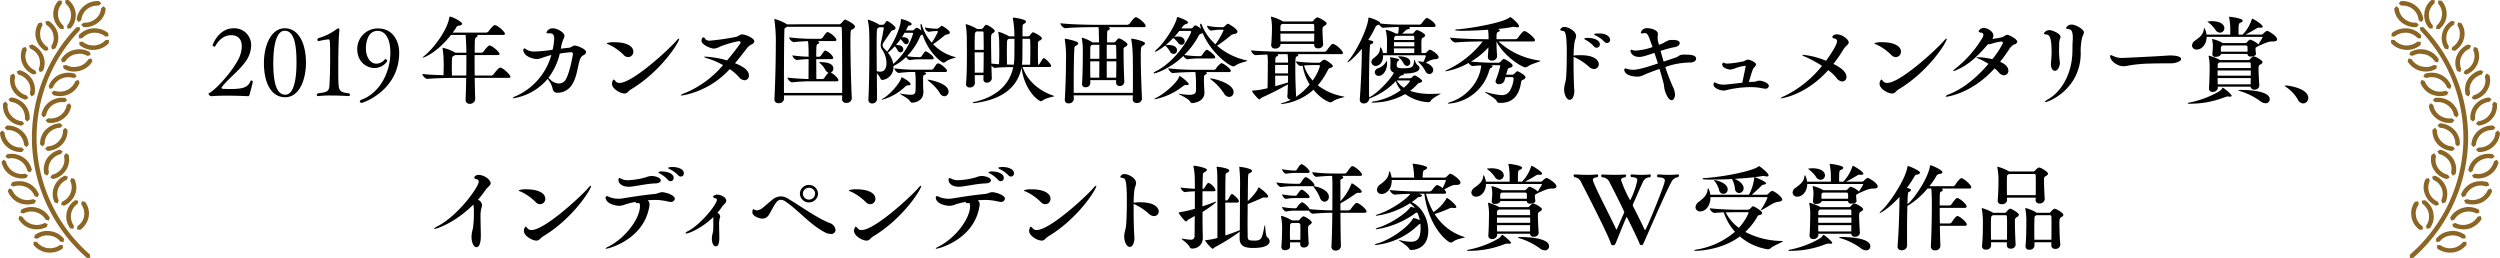
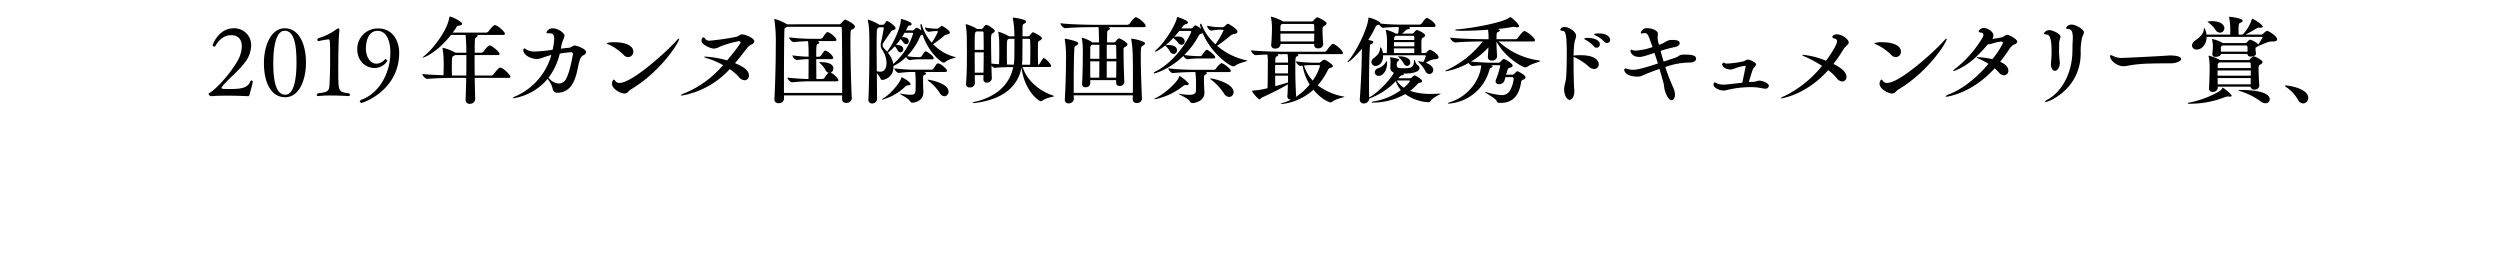
<svg xmlns="http://www.w3.org/2000/svg" id="txt_intro_prize.svg" width="785" height="81" viewBox="0 0 785 81">
  <defs>
    <style>
      .cls-1, .cls-2 {
        fill-rule: evenodd;
      }

      .cls-2 {
        fill: #8a6524;
      }
    </style>
  </defs>
  <path id="シェイプ_8_のコピー" data-name="シェイプ 8 のコピー" class="cls-1" d="M748.909,5084.71c0-.75-0.034-1.56-0.034-2.28,0-3.41.064-3.65,0.5-3.83l0.523-.3h3.545c0,1.86,0,4.1-.031,6.41h-4.5m-0.681-18.51-0.152.27c-0.5,3.78-4.87,9.7-7.8,12.04a2.133,2.133,0,0,0-.587.57l0.064,0.03c0.337,0,4.438-1.53,8.846-7.13h4.593c0.094,0.63.247,3.83,0.247,5.57h-3.423a14.86,14.86,0,0,0-4.007-1.56l-0.061.06,0.03,0.27a25.209,25.209,0,0,1,.311,3.56c0,0.37.03,0.93,0.03,1.59,0,0.93-.03,2.07-0.064,3.15-2.313-.07-4.964-0.18-6.657-0.39a2.357,2.357,0,0,0,1.45,1.55h0.03c2.742-.27,7.831-0.33,9.524-0.33h2.776c-0.031,2.34-.092,4.7-0.186,6.8v0.09a1.2,1.2,0,0,0,1.292,1.26,1.612,1.612,0,0,0,1.726-1.44v-0.03c-0.06-2.01-.121-4.34-0.151-6.68H766.6c0.523,0,.678-0.15.678-0.33,0-.59-2.344-2.9-3.238-2.9l-0.306.09a13.151,13.151,0,0,0-1.821,2.13l-0.493.27h-5.362c-0.031-2.25-.031-4.5-0.031-6.41h7.181c0.526,0,.65-0.15.65-0.33,0-.66-2.377-2.69-3.112-2.69-0.527,0-1.7,1.58-1.976,2l-0.493.27h-2.219c0-4.46.03-4.55,0.431-4.76l0.554-.51-0.277-.3h8.108c0.523,0,.677-0.18.677-0.36,0-.72-2.435-2.75-3.176-2.75-0.493,0-1.819,1.74-2.061,2.09l-0.5.27H749.152c0.371-.51.742-0.98,1.049-1.49a0.959,0.959,0,0,1,.769-0.66c0.8-.09,1.143-0.33,1.143-0.6,0-.69-3.2-2.28-3.885-2.28m34.268,21.02a4.1,4.1,0,0,1-2.866-1.38l-0.432-.39a20.22,20.22,0,0,0,3.575-7.63c1.387-.24,3.207-0.42,3.484-0.42a0.569,0.569,0,0,1,.647.6s-1.018,6.32-2.465,8.26a2.406,2.406,0,0,1-1.943.96m-1.942-17.33a2.074,2.074,0,0,0-1.973,1.28c0,0.21.216,0.3,0.708,0.3h0.463c0.893,0,1.264.57,1.264,1.74a18.528,18.528,0,0,1-.492,3.41,42.48,42.48,0,0,1-5.332.54,5,5,0,0,1-2.9-.6,1.475,1.475,0,0,0-.739-0.39l-0.246.39c0,2.22,3.234,2.97,4.222,2.97a5.065,5.065,0,0,0,1.758-.39c0.863-.3,1.851-0.63,2.836-0.87a20.053,20.053,0,0,1-11.035,12.87,2.944,2.944,0,0,0-1.144.66l0.22,0.06a17.514,17.514,0,0,0,10.819-6.14l0.276,0.48a6.651,6.651,0,0,1,1.295,2.76,1.427,1.427,0,0,0,1.572,1.16,5.283,5.283,0,0,0,4.411-2.42c1.663-2.49,1.817-5.81,2.526-7.84a2.527,2.527,0,0,1,.954-1.44,1.419,1.419,0,0,0,1.018-1.02c0-1.08-2.93-2.09-3.544-2.09-0.772,0-.924.62-2.037,0.71-0.675.06-1.478,0.15-2.34,0.27a10.781,10.781,0,0,1,.954-3.32l0.186-.66c0-1.08-2.158-2.42-3.7-2.42m19.491,4.37a7,7,0,0,0-2.559.3,0.969,0.969,0,0,0,.614.39,16.188,16.188,0,0,1,4.718,3.29,1.977,1.977,0,0,0,1.447.69,1.662,1.662,0,0,0,1.605-1.71c0-1.83-2.374-2.96-5.825-2.96m20.161-1.17a2.3,2.3,0,0,0-.863.75c-2.9,3.26-13.813,13.2-17.82,13.2a1.545,1.545,0,0,1-1.2-.48,1.476,1.476,0,0,0-.675-0.6,2.174,2.174,0,0,0-.492,1.32c0,1.62,2.651,3.08,3.912,3.08a1.445,1.445,0,0,0,1.019-.39,5.414,5.414,0,0,1,1.015-.89c9.436-5.63,15.169-14.82,15.169-15.9l-0.061-.09m19.835-1.29c-0.708,0-1.109.54-1.818,0.75a75.783,75.783,0,0,1-8.137,1.2,1.871,1.871,0,0,1-1.575-.42,0.871,0.871,0,0,0-.645-0.6c-0.249,0-.586.3-0.586,1.14,0,1.14,2.867,2.39,3.915,2.39a5.311,5.311,0,0,0,1.973-.66,32.455,32.455,0,0,1,5.764-1.67,0.52,0.52,0,0,1,.617.42c0,0.36-2.715,3.83-4.253,5.62a30.131,30.131,0,0,0-6.876-1.19l-0.4.06a3.137,3.137,0,0,0,1.264.54,23.7,23.7,0,0,1,4.749,2.06,31.437,31.437,0,0,1-12.087,8.83,2.91,2.91,0,0,0-1.231.66l0.185,0.06a7.363,7.363,0,0,0,1.2-.18,26.638,26.638,0,0,0,14.026-8.11,14.547,14.547,0,0,1,2.8,2.39,2.6,2.6,0,0,0,1.879,1.11,1.385,1.385,0,0,0,1.359-1.46c0-1.65-1.664-2.79-4.378-3.9,1.294-1.49,2.465-3.05,3.669-4.58a4.034,4.034,0,0,1,1.538-1.31,1.272,1.272,0,0,0,.863-0.96c0-1.05-2.833-2.19-3.821-2.19m26.809-.72c-0.219,0-.462.09-1.605,1.86l-0.462.24h-3.052a58.909,58.909,0,0,1-6.967-.45,2.261,2.261,0,0,0,1.386,1.5h0.03c2.007-.21,3.362-0.27,4.566-0.3a44.753,44.753,0,0,1,.152,4.88,45.605,45.605,0,0,1-5.116-.42,2.217,2.217,0,0,0,1.389,1.47H857.2a34.039,34.039,0,0,1,3.7-.3c0,2.42-.03,5.15-0.03,6.25-1.6-.03-4.068-0.15-6.627-0.45a2.262,2.262,0,0,0,1.385,1.5h0.031a51.961,51.961,0,0,1,5.733-.33h8.232c0.493,0,.647-0.18.647-0.36,0-.54-1.419-1.94-2.434-2.39a1.3,1.3,0,0,0,.832-1.26c0-.93-0.71-2.01-4.1-2.01l-0.4.06,0.308,0.3A7.172,7.172,0,0,1,866.2,5083a1.558,1.558,0,0,0,.923.81,12.21,12.21,0,0,0-1.325,1.76l-0.462.24h-2c0-1.22-.033-3.89-0.033-6.25h4.685c0.5,0,.651-0.18.651-0.36,0-.57-1.235-1.86-2.344-2.28l-0.186-.03c-0.186,0-.4.15-1.416,1.71l-0.432.21H863.3c0-3.68.064-3.8,0.432-3.95a0.813,0.813,0,0,0,.526-0.48,0.581,0.581,0,0,0-.462-0.42l-0.125-.06h5.335c0.493,0,.644-0.18.644-0.36,0-.6-1.541-2.04-2.589-2.43l-0.213-.03m-13.689,19.1v-3.44c0-6.2.064-14.97,0.156-16.37a0.576,0.576,0,0,1,.337-0.66l0.431-.3H870.8a0.465,0.465,0,0,1,.522.51c0.092,2.57.122,9.88,0.122,15.59v4.67H853.161m-2.927-23.23-0.1.09,0.034,0.21a49.445,49.445,0,0,1,.432,7.84c0,4.29-.128,11.02-0.432,17.04v0.09a1.168,1.168,0,0,0,1.325,1.17,1.548,1.548,0,0,0,1.694-1.29v-1.14H871.44c0,0.45-.03.84-0.03,1.17v0.03a1.164,1.164,0,0,0,1.325,1.14,1.568,1.568,0,0,0,1.726-1.35v-0.09c-0.215-4.28-.431-13.08-0.431-17.84,0-3.53.091-3.56,0.492-3.77a1.241,1.241,0,0,0,.958-0.87c0-.81-2.836-2.22-3.085-2.22-0.183,0-.4.12-1.231,1.14l-0.493.33H854.118a15.052,15.052,0,0,0-3.884-1.68m48.194,19.07-0.186.09,0.278,0.3a14.465,14.465,0,0,1,3.544,3.74,1.8,1.8,0,0,0,1.48,1.08,1.4,1.4,0,0,0,1.3-1.47c0-2.69-6.1-3.74-6.411-3.74m-8.323-.78-0.122.27c-0.31,1.38-3.392,5.09-5.611,6.35a1.1,1.1,0,0,0-.523.42l0.122,0.03a16.615,16.615,0,0,0,7.368-4.22l0.523-.3h0.4c0.431,0,.644-0.15.644-0.36,0-.75-2.651-2.19-2.8-2.19m11.436-4.34-0.311.09c-0.367.33-.829,1.2-1.2,1.65l-0.431.24H893.65a46.894,46.894,0,0,1-5.825-.42,2.1,2.1,0,0,0,1.295,1.44h0.031c1.693-.15,2.833-0.3,4.377-0.3h0.829a28.352,28.352,0,0,1,.155,4.07c0,2.69,0,3.08-1.7,3.08a19.135,19.135,0,0,1-2.866-.33l-0.277-.03-0.091.03c0,0.21,2.621,1.41,3.144,2.31a0.834,0.834,0,0,0,.771.51c0.243,0,3.451-.21,3.451-3.33,0-.48-0.065-1.07-0.065-1.55-0.03-.69-0.03-1.32-0.03-1.92,0-1.73,0-1.77.463-1.94a0.661,0.661,0,0,0,.5-0.45c0-.21-0.186-0.27-0.738-0.45H903.7c0.523,0,.678-0.18.678-0.36,0-.54-1.663-1.98-2.62-2.31l-0.216-.03m-11.345-8.2c0.31-.45.556-0.93,0.833-1.41h2.5l0.212,0.18a20.751,20.751,0,0,1-6.256,9.61,7.2,7.2,0,0,0-1.7-3.53,15.057,15.057,0,0,0,2.189-2.04,10.133,10.133,0,0,1,.954,1.41,1.09,1.09,0,0,0,.834.54,0.968,0.968,0,0,0,.863-0.99c0-.54-0.371-1.34-2.1-1.34h-0.212a19.172,19.172,0,0,0,1.477-1.86,9.783,9.783,0,0,1,.957,1.17,1.114,1.114,0,0,0,.83.45,0.861,0.861,0,0,0,.772-0.93c0-1.26-1.477-1.29-1.787-1.29l-0.371.03m-6.812,10.81a3.56,3.56,0,0,1-1.08-.18c0-1.98-.03-3.95-0.03-5.78,0-7.45,0-7.48.4-7.72l0.4-.27h1.265l0.183,0.18c0,0.21-.493,2.93-0.833,4.37a6.139,6.139,0,0,0-.152,1.13,2.654,2.654,0,0,0,.522,1.47,7.426,7.426,0,0,1,1.3,4.01c0,2.49-1.265,2.79-1.973,2.79m6.566-16.53-0.061.24c-0.124,2.67-2.59,7.87-4.347,10l-0.8-.9a1.688,1.688,0,0,1-.62-1.1,1.885,1.885,0,0,1,.4-0.99c0.4-.63,1.574-2.31,2.189-3.24a1.016,1.016,0,0,1,.741-0.53,0.86,0.86,0,0,0,.77-0.63c0-.6-2.281-2.25-2.712-2.25l-0.155.06-0.773,1.02-0.368.12h-1.079a14.324,14.324,0,0,0-3.574-1.62l-0.092.09,0.031,0.18c0.4,1.74.492,3.24,0.492,8.65,0,4.7-.09,11.95-0.31,16.08v0.12a1.1,1.1,0,0,0,1.174,1.2,1.465,1.465,0,0,0,1.538-1.35v-0.03l-0.061-8.08a5.969,5.969,0,0,1,1.143,1.64,0.631,0.631,0,0,0,.614.45,3.977,3.977,0,0,0,3.453-4.01v-0.36a15.017,15.017,0,0,0,3.977-2.84,1.961,1.961,0,0,0,1.079.98h0.064a15.281,15.281,0,0,1,2.4-.24H899.6c0.462,0,.586-0.17.586-0.35,0-.81-2.28-2.19-2.5-2.19l-0.243.09a13.1,13.1,0,0,0-1.083,1.5l-0.37.24h-0.83a18.092,18.092,0,0,1-3.329-.3,20.4,20.4,0,0,0,4.128-6.29,0.863,0.863,0,0,1,.652-0.42l0.09-.03c1.848,5.57,5.855,8.8,6.688,8.8l0.4-.18c1.049-1.01,3.362-1.34,3.362-1.52l-0.124-.06a14.276,14.276,0,0,1-7.028-4.07,33.766,33.766,0,0,0,3.514-2.67,2.346,2.346,0,0,1,1.139-.42,0.678,0.678,0,0,0,.617-0.54c0-.74-2.4-2.15-2.62-2.15l-0.83.66-0.431.27h-0.62a20.866,20.866,0,0,1-3.359-.39,1.883,1.883,0,0,0,1.11,1.37h0.029c0.895-.12,1.913-0.24,2.159-0.24h0.617l0.216,0.12a19.558,19.558,0,0,1-1.973,3.54,15.262,15.262,0,0,1-3.022-5.27,0.992,0.992,0,0,0-.4-0.69l-0.124.42a11.374,11.374,0,0,0,.307,1.74,3.625,3.625,0,0,0-1.508-.9c-0.125,0-.158,0-0.834.66l-0.37.18h-2.158l0.431-.84c0.341-.72.4-0.63,0.8-0.72a0.552,0.552,0,0,0,.583-0.42c0-.69-2.866-1.59-3.328-1.59m23.13,16.83c0-2.04-.03-4.31-0.03-6.38h2.836c0,2.16-.03,4.43-0.061,6.38H913.08m12.238-2.49c-0.491,0-1.264-.03-2.127-0.06,0-.81-0.031-1.85-0.031-2.93,0-4.73,0-4.76.432-5.03l0.155-.12h1.791c0,1.77,0,4.01-.034,5.75a15,15,0,0,1-.186,2.39m2.56,0a15.153,15.153,0,0,0,.152-2.06c0-1.23.034-3.8,0.034-6.08h1.973a0.372,0.372,0,0,1,.431.42c0.031,0.69.061,1.68,0.061,2.75,0,1.65-.03,3.57-0.061,4.97h-2.59m-14.828-4.67c0-5.03,0-5.42.431-5.69l0.125-.09h1.818a0.352,0.352,0,0,1,.4.42c0.031,1.11.061,3.12,0.061,5.36H913.05m12.056-10.12-0.1.12,0.031,0.21a26.361,26.361,0,0,1,.462,4.52c0,0.3.034,0.63,0.034,1.02h-1.7l-0.094-.06a15.272,15.272,0,0,0-3.238-1.38l-0.06.09,0.031,0.15a20.077,20.077,0,0,1,.279,3.45c0,0.66.03,1.73,0.03,2.9,0,1.2-.03,2.49-0.094,3.62-0.893-.06-1.723-0.12-2.4-0.21-0.031-2.33-.092-4.88-0.092-6.73,0-2.43,0-2.43.584-2.85a0.987,0.987,0,0,0,.587-0.66c0-.47-2.064-1.91-2.715-1.91-0.182,0-.337.06-1.016,1.05l-0.4.24h-1.477l-0.125-.12a15.087,15.087,0,0,0-3.329-1.41l-0.09.12,0.03,0.15a30.218,30.218,0,0,1,.338,4.19c0,1.11.03,2.96,0.03,5.09,0,2.96-.03,6.43-0.277,9.19v0.12a1.015,1.015,0,0,0,1.14,1.02,1.486,1.486,0,0,0,1.633-1.23v-0.03c0-.75-0.031-1.62-0.031-2.6h2.745c0,0.47-.03.89-0.03,1.31v0.03a0.98,0.98,0,0,0,1.079,1.02,1.551,1.551,0,0,0,1.571-1.32v-0.03c-0.063-1.05-.094-2.48-0.124-4.07a1.668,1.668,0,0,0,.988.78h0.031c1.48-.18,4.437-0.24,5.827-0.24-1.082,5.18-4.87,9.19-12.026,10.9a0.97,0.97,0,0,0-.735.33l0.337,0.09,0.525-.06c9.248-1.23,13.407-5.57,14.488-11.11,0.955,7.42,5.424,10.57,6.135,10.57l0.492-.21c1.232-.99,3.636-1.17,3.636-1.41l-0.216-.12c-4.623-1.52-8.353-4.85-9.708-9.01h8.383c0.466,0,.587-0.18.587-0.36,0-.48-1.757-2.42-2.344-2.42-0.155,0-.215.03-1.325,1.82l-0.308.24h-0.124c-0.03-.96-0.061-2.33-0.061-3.59,0-1.29.031-2.49,0.031-3.02a0.855,0.855,0,0,1,.617-0.99,1.08,1.08,0,0,0,.614-0.69c0-.63-2.5-1.89-2.8-1.89-0.249,0-.463.3-1.079,1.08l-0.4.18h-1.817c0-1.38,0-2.54.031-3.08a0.819,0.819,0,0,1,.525-0.9,0.885,0.885,0,0,0,.553-0.63c0-.78-3.763-1.26-4.067-1.26m37.2,6.62-0.125.12,0.031,0.18c0.462,2.33.525,4.88,0.525,11.41,0,1.79,0,3.62-.029,5.29H944.148v-2.27c0-4.28.06-10.12,0.215-11.71a0.778,0.778,0,0,1,.5-0.83,1.3,1.3,0,0,0,.736-0.72c0-.75-4.068-1.47-4.159-1.47l-0.124.12,0.033,0.18a35.808,35.808,0,0,1,.368,6.8c0,3.98-.156,8.38-0.368,12v0.09a1.059,1.059,0,0,0,1.167,1.11,1.54,1.54,0,0,0,1.666-1.29v-0.03c0-.3-0.03-0.72-0.03-1.2h18.559c0,0.42-.034.81-0.034,1.2v0.03a1.135,1.135,0,0,0,1.264,1.17,1.473,1.473,0,0,0,1.635-1.26v-0.03c-0.154-3.56-.37-9.16-0.37-12.84,0-3.27.031-3.51,0.617-3.86a1.192,1.192,0,0,0,.738-0.72c0-.66-3.544-1.47-4.252-1.47m-12.947,12.24c-0.031-1.52-.031-3.41-0.031-5.14h2.867c0,2.21-.033,4.25-0.033,5.14h-2.8m5.15,0v-5.14h3.018c0,1.73-.03,3.59-0.061,5.14h-2.957m-5.181-5.92c0-1.47,0-2.76.031-3.51a0.671,0.671,0,0,1,.31-0.72l0.243-.17h2.283v4.4h-2.867m5.181,0v-4.4H957a0.4,0.4,0,0,1,.462.44c0.031,0.84.061,2.31,0.061,3.96h-3.018m9.122-13.06c-0.461,0-1.45,1.35-1.973,2.1l-0.522.27H950.222c-1.788,0-7.245-.12-10.3-0.48a2.419,2.419,0,0,0,1.481,1.56h0.03c2.651-.27,6.937-0.33,8.664-0.33h1.848c0.091,0.75.091,2.18,0.122,2.84,0,0.42.03,1.11,0.03,1.95h-2.094l-0.1-.09a11.02,11.02,0,0,0-3.173-1.41l-0.061.09,0.03,0.15a21.365,21.365,0,0,1,.307,3.47c0,1.65,0,7.52-.246,10.75v0.12a0.984,0.984,0,0,0,1.11.99,1.38,1.38,0,0,0,1.48-1.14v-1.08h8.107v0.81a1.033,1.033,0,0,0,1.14,1.02,1.381,1.381,0,0,0,1.447-1.23v-0.03c-0.121-2.19-.243-6.86-0.243-9.1v-0.96a0.846,0.846,0,0,1,.614-1.01,1,1,0,0,0,.617-0.72c0-.51-2.094-1.89-2.711-1.89-0.247,0-.465.27-1.079,1.05l-0.371.21h-2.25c0-3.6,0-3.65.4-3.83a0.713,0.713,0,0,0,.492-0.51,0.542,0.542,0,0,0-.432-0.39l-0.185-.06H966.1c0.523,0,.647-0.18.647-0.39,0-.66-1.848-2.34-2.928-2.7l-0.185-.03m23.41,19.22-0.124.06,0.337,0.3a17.272,17.272,0,0,1,4.1,4.4,1.977,1.977,0,0,0,1.6,1.05,1.446,1.446,0,0,0,1.389-1.53c0-2.72-6.165-4.28-7.305-4.28m-9.679-.8-0.124.26c-0.526,1.83-4.748,5.45-7.153,6.59a1.078,1.078,0,0,0-.584.42l0.152,0.06a20.817,20.817,0,0,0,8.877-4.16l0.559-.33,0.213,0.03,0.37,0.03c0.4,0,.584-0.15.584-0.33,0-.54-2.681-2.57-2.894-2.57m13.133-4.02a5.541,5.541,0,0,0-1.758,1.86l-0.4.24h-6.475a72.056,72.056,0,0,1-8.047-.45,2.489,2.489,0,0,0,1.328,1.5h0.031c2.158-.24,5.24-0.33,6.6-0.33h0.583a34.137,34.137,0,0,1,.186,4.28c0,0.63,0,1.23-.03,1.68-0.064.8-.647,1.19-2.1,1.19a22.074,22.074,0,0,1-2.93-.3l-0.311-.03-0.06.03c0,0.18,2.961,1.35,3.544,2.37a0.761,0.761,0,0,0,.742.51c0.8,0,3.791-.57,3.791-3.24v-0.24c-0.155-2.84-.155-3.14-0.155-3.35,0-1.82.061-1.94,0.492-2.12a0.607,0.607,0,0,0,.466-0.45l-0.278-.33h7.151c0.462,0,.617-0.18.617-0.36,0-.6-1.821-2.07-2.806-2.43l-0.182-.03m-13.658-14.46h-0.125l-0.153.18c-0.185,1.71-3.422,7.37-6.349,9.97a1.818,1.818,0,0,0-.587.69l0.091,0.06a2.944,2.944,0,0,0,.924-0.42,19.058,19.058,0,0,0,2.222-1.52l0.186,0.15a7.158,7.158,0,0,1,1.355,1.76,1.294,1.294,0,0,0,1.079.72,1.116,1.116,0,0,0,1.11-1.11c0-1.55-1.972-1.7-2.742-1.7l-0.741.06h-0.092a27.911,27.911,0,0,0,2.4-2.28v0.03a7.349,7.349,0,0,1,1.544,1.53,1.377,1.377,0,0,0,1.015.6,1.054,1.054,0,0,0,1.019-1.08c0-.18-0.065-1.53-2.158-1.53a5.959,5.959,0,0,0-1.11.12c0.553-.6,1.079-1.23,1.572-1.86h3.513l0.247,0.18c0,0.57-3.976,8.74-11,12.43a1.851,1.851,0,0,0-.863.63l0.156,0.09c0.647,0,5.085-1.5,9.247-5.48a2.345,2.345,0,0,0,1.17,1.05h0.03a24.389,24.389,0,0,1,3.332-.27h4.9c0.432,0,.554-0.15.554-0.33,0-.69-2-2.16-2.5-2.37l-0.154-.03-0.214.09a8.8,8.8,0,0,0-1.325,1.68l-0.34.24h-0.833a32.509,32.509,0,0,1-4.347-.36,26.139,26.139,0,0,0,4.6-6.2,1.165,1.165,0,0,1,.893-0.54l0.274-.15c2.559,6.14,8.417,10.48,9.712,10.48l0.463-.18c1.108-.96,3.851-1.38,3.851-1.61l-0.183-.1a20.65,20.65,0,0,1-9.308-4.61,46.44,46.44,0,0,0,4.283-3.23,2.773,2.773,0,0,1,1.326-.51,0.889,0.889,0,0,0,.8-0.63c0-.95-2.681-2.42-2.772-2.45l-0.31-.09-0.213.09-0.712.69-0.491.3H989.6a23.694,23.694,0,0,1-3.605-.45,2.136,2.136,0,0,0,1.2,1.53h0.03c0.958-.12,2.037-0.27,2.314-0.27h1.45l0.243,0.12a23.268,23.268,0,0,1-2.587,4.46,17.034,17.034,0,0,1-4.377-6.29l-0.246-.24-0.216.27a8.362,8.362,0,0,0,.337,1.41,6.564,6.564,0,0,0-1.788-1.14,1.982,1.982,0,0,0-.832.78l-0.462.21h-3.143l0.614-.84,0.62-.48a0.855,0.855,0,0,0,.894-0.54c0-.6-2.961-1.65-3.207-1.71m30.6,21.71c-0.03-1.02-.03-2.19-0.03-3.3h4.04c0,0.69,0,1.41-.03,2.13-1.33.42-2.68,0.81-3.98,1.17m11.75-1.77a12.219,12.219,0,0,1-2.74-4.73c1.29-.12,2.49-0.12,3.38-0.12h1.42l0.25,0.21a15.39,15.39,0,0,1-2.31,4.64m-11.81-2.24c0-.93,0-1.83.03-2.67h4.04v2.67h-4.07m0.06-3.39c0-1.55.1-1.79,0.37-1.91a0.744,0.744,0,0,0,.56-0.48l-0.22-.24c0.99,0,1.82-.03,2.35-0.03h0.8a18.825,18.825,0,0,1,.15,2.57v0.09h-4.01m18.07-5.89c-0.31,0-1.05.86-2.01,2.21l-0.49.27h-12.39c-1.82,0-7.74-.09-10.821-0.45a2.308,2.308,0,0,0,1.381,1.53h0.04c1.01-.09,2.37-0.15,3.73-0.21a14.839,14.839,0,0,1,.15,2.6c0,1.59-.03,5.36-0.09,7.97a23.447,23.447,0,0,1-4.56.74l-0.31.12c0,0.33,1.88,2.67,2.37,2.67l0.62-.54c1.6-.72,5.27-2.45,8.26-4.19-0.03,1.32-.06,2.57-0.16,3.62v0.12a1.016,1.016,0,0,0,1.11,1.05h0.07a14.945,14.945,0,0,1-2.16.9,2.374,2.374,0,0,0-1.14.48l0.18,0.03a17.8,17.8,0,0,0,10.14-4.52c2.29,2.84,4.78,3.98,5.43,3.98l0.46-.18c1.17-1.02,3.86-1.38,3.86-1.59l-0.19-.06a18.52,18.52,0,0,1-8.2-3.53,23.012,23.012,0,0,0,3.24-4.94,1.128,1.128,0,0,1,.86-0.57,0.823,0.823,0,0,0,.65-0.57c0-.39-2.16-1.97-2.74-1.97a2.169,2.169,0,0,0-1.02.68l-0.43.27h-1.36a44.928,44.928,0,0,1-6.1-.42,2.553,2.553,0,0,0,1.32,1.44h0.03l0.8-.09a15.427,15.427,0,0,0,2.19,5.9,19.049,19.049,0,0,1-4.34,3.92l0.09-.42c-0.13-2-.25-5.45-0.25-8.29,0-3.62.06-3.83,0.43-3.98a0.684,0.684,0,0,0,.53-0.48l-0.22-.27h13.57c0.52,0,.64-0.15.64-0.33,0-.63-1.73-2.45-2.99-2.87l-0.18-.03m-16.43-.75c0-.75-0.03-1.65-0.03-2.46h10.63c0,0.84-.03,1.71-0.03,2.46h-10.57m-0.03-3.24c0-1.82,0-1.94.33-2.12l0.22-.15h9.59a0.4,0.4,0,0,1,.46.42c0.03,0.51.03,1.17,0.03,1.85h-10.63m-2.9-4.55-0.09.09,0.03,0.15a18.472,18.472,0,0,1,.31,3.18c0,1.04-.07,3.8-0.25,5.48v0.11a1.068,1.068,0,0,0,1.26.99,1.519,1.519,0,0,0,1.67-1.16v-0.27h10.57v0.36a1.08,1.08,0,0,0,1.23,1.01,1.45,1.45,0,0,0,1.6-1.16v-0.09c-0.09-1.08-.21-3.18-0.21-4.43,0-.99.06-1.05,0.65-1.41a1.051,1.051,0,0,0,.65-0.72c0-.6-2.53-1.92-2.93-1.92a2.533,2.533,0,0,0-1.21,1.08l-0.4.21h-9.24l-0.13-.12a14.13,14.13,0,0,0-3.51-1.38m36.31,13.84-0.25.35a4.4,4.4,0,0,1-2.46,2.01,1.47,1.47,0,0,0-1.08,1.26,1.215,1.215,0,0,0,1.26,1.14c1.24,0,2.62-1.53,2.62-4.08l-0.09-.68m3.98-1.38-0.53.06,0.25,0.21a6.551,6.551,0,0,1,1.6,1.97,1.315,1.315,0,0,0,1.08.78,1.075,1.075,0,0,0,.99-1.11c0-1.73-2.65-1.91-3.39-1.91m1.36,9.85a6.793,6.793,0,0,1-2.22-2.28h3.94l0.25,0.15a8.624,8.624,0,0,1-1.97,2.13m-3.09-10.87c0-.39-0.03-0.93-0.03-1.47h6.41c0,0.54-.03,1.05-0.03,1.47h-6.35m0-2.12v-1.32h6.41c0,0.42-.03.86-0.03,1.32h-6.38m0.03-1.98V5073a0.863,0.863,0,0,1,.59-0.75h5.33c0.28,0,.4.03,0.43,0.42v0.9h-6.35m-7.98-7.07-0.09.24c-0.13,2.7-3.36,9.88-6.17,13.18a1.289,1.289,0,0,0-.37.59l0.03,0.06c0.28,0,2.31-1.61,4.47-4.28,0,0.6-.03,1.2-0.03,1.71-0.03,4.25-.34,10.48-0.62,14.07v0.18a1.153,1.153,0,0,0,1.27,1.23,1.661,1.661,0,0,0,1.69-1.44v-0.09a22.061,22.061,0,0,0,8.36-5.48,7.918,7.918,0,0,0,1.57,2.82,19.768,19.768,0,0,1-8.2,3.5,1.89,1.89,0,0,0-1.05.33,1.031,1.031,0,0,0,.68.09,20.452,20.452,0,0,0,9.93-2.67,13.645,13.645,0,0,0,7.21,2.55,0.773,0.773,0,0,0,.77-0.36c0.62-1.11,3.17-2.13,3.17-2.31l-0.09-.03h-0.06c-0.98.06-1.91,0.09-2.8,0.09a19.413,19.413,0,0,1-6.66-.95,16.286,16.286,0,0,0,2.37-2.19,1.273,1.273,0,0,1,.84-0.39,0.686,0.686,0,0,0,.58-0.51c0-.48-2.04-1.77-2.41-1.77a2.1,2.1,0,0,0-.86.72l-0.46.18h-3.76l0.34-.45,0.64-.48c0.53,0,.75-0.11.75-0.29l-0.1-.24c4.1,0,5.03-.99,5.03-1.74a1.015,1.015,0,0,0-.56-0.87,2.508,2.508,0,0,1-.86-1.53l-0.16-.29-0.09.29c-0.27,2.16-.52,2.46-3.57,2.46-1.58,0-1.91-.24-1.91-0.93a2.053,2.053,0,0,1,.3-1.29,0.611,0.611,0,0,0,.46-0.45c0-.41-2.68-0.77-2.77-0.77l-0.09.06,0.03,0.18a8.656,8.656,0,0,1,.12,1.34c0,0.36-.03.66-0.06,1.17v0.27a1.6,1.6,0,0,0,1.11,1.8c-0.74,1.79-5.12,6.49-7.77,7.78-0.03-1.02-.03-2.36-0.03-3.83,0-4.31.09-9.85,0.28-12.18,0.03-.42.03-0.61,0.34-0.72a1.043,1.043,0,0,0,.74-0.63c0-.36-0.77-0.51-1.6-0.69a37.591,37.591,0,0,0,2.21-3.95,0.974,0.974,0,0,1,.68-0.69l0.53-.18a2.341,2.341,0,0,0,1.14,1.02h0.03c1.7-.18,3.57-0.24,4.96-0.27v0.72a10.151,10.151,0,0,1-.18,1.37h-0.71l-0.03-.03a13.126,13.126,0,0,0-3.09-1.19l-0.06.06,0.03,0.18a15.982,15.982,0,0,1,.37,2.93c0,0.54,0,2.69-.06,4.16h-1.23a3.953,3.953,0,0,0-.71-1.86,0.563,0.563,0,0,0-.18.54c-0.16,1.32-.81,1.98-2.04,2.94a1.528,1.528,0,0,0-.68,1.19,1.309,1.309,0,0,0,1.39,1.23c0.46,0,2.28-.48,2.28-3.2v-0.15h13.22l0.22,0.18a8.6,8.6,0,0,1-.8,1.94,7.668,7.668,0,0,0-1.54-.23l-0.16.02,0.22,0.27a10.924,10.924,0,0,1,2.12,2.79,1.513,1.513,0,0,0,1.27.92,1.261,1.261,0,0,0,1.2-1.28c0-.93-1.01-1.8-2.31-2.25a6.3,6.3,0,0,1,2.77-1.13c0.9,0,1.24-.27,1.24-0.6,0-.9-2.31-2.37-2.71-2.37-0.13,0-.43.03-1.12,0.87l-0.43.18h-1.11c-0.03-.84-0.06-1.89-0.06-2.72,0-1.86.13-1.95,0.46-2.1a1.036,1.036,0,0,0,.74-0.72c0-.72-2.46-1.73-2.59-1.73a2.052,2.052,0,0,0-.95.89l-0.43.27h-3.3a12.407,12.407,0,0,0,1.08-.98,0.961,0.961,0,0,1,.65-0.36c0.55-.06.8-0.24,0.8-0.42l-0.31-.3-0.09-.03h7.79c0.5,0,.62-0.21.62-0.39,0-.78-1.66-2.04-2.59-2.4l-0.18-.03c-0.19,0-.53.21-1.73,1.86l-0.43.21h-5.49a58.816,58.816,0,0,1-6.9-.33v-0.06c0-.72-3.33-1.83-3.7-1.83m44.46-.15-0.28.18c-1.94,1.53-11.28,3.27-16.25,3.69a0.957,0.957,0,0,0-.8.21c0,0.2,1.3.24,2.19,0.24,2.31,0,5.27-.12,8.17-0.33a16.971,16.971,0,0,1,.16,2.39v0.57h-1.76c-1.76,0-7.22-.12-10.33-0.48a2.442,2.442,0,0,0,1.57,1.53h0.04c2.71-.27,6.86-0.33,8.56-0.33h0.09a30.931,30.931,0,0,1-11.12,8.89,1.187,1.187,0,0,0-.68.45l0.15,0.03a21.379,21.379,0,0,0,7.21-2.64,2.124,2.124,0,0,0,1.21.99h0.03c0.95-.09,1.85-0.18,2.71-0.21-0.24,4.04-3.61,9.61-9.8,11.56a1.2,1.2,0,0,0-.71.39l0.25,0.06a14.285,14.285,0,0,0,12.73-10.21c0.31-.99.34-0.87,0.74-1.05l0.4-.42c0-.18-0.16-0.27-0.71-0.39h2.86l0.25,0.18a30.4,30.4,0,0,1-1.38,4.4l-0.13.51a1,1,0,0,0,1.14.87,1.7,1.7,0,0,0,1.67-1.14l0.31-1.08h2.22l0.37,0.33a9,9,0,0,1-1.24,4.01,2.882,2.882,0,0,1-2.65,1.32,23.666,23.666,0,0,1-4.9-.99l-0.19-.03-0.06.03c0,0.24,3.4,1.98,3.7,2.85,0.19,0.45.34,0.57,1.29,0.57,4.91,0,5.96-3.95,6.39-6.53a0.825,0.825,0,0,1,.61-0.75,0.967,0.967,0,0,0,.77-0.75c0-.65-2-1.7-2.37-1.85l-0.18-.06-0.25.09-0.8.78-0.4.21h-2.1l0.43-1.44a0.919,0.919,0,0,1,.9-0.75,0.936,0.936,0,0,0,.74-0.63c0-.75-2.47-2.12-2.81-2.12a2.337,2.337,0,0,0-1.02.92l-0.46.27h-2.31c-0.98,0-3.79-.09-6.5-0.35a23.807,23.807,0,0,0,5.49-4.47c-0.04.96-.13,1.98-0.19,2.91v0.12a1.092,1.092,0,0,0,1.23,1.11,1.512,1.512,0,0,0,1.67-1.23v-0.09c-0.1-1.44-.19-3.18-0.19-4.67,2.44,4.76,8.05,8.14,9.15,8.14l0.75-.33c0.95-.78,3.88-1.44,3.88-1.7l-0.25-.12a23.512,23.512,0,0,1-12.88-5.99h10.75c0.53,0,.69-0.18.69-0.36,0-.81-2.66-2.91-3.34-2.91-0.52,0-1.84,1.83-2.12,2.28l-0.5.27h-6.13c0-1.77,0-2.04.52-2.28a0.82,0.82,0,0,0,.56-0.47c0-.15-0.16-0.27-0.71-0.45a48.159,48.159,0,0,0,4.78-.66l0.25-.03,0.33,0.06,0.74,0.12c0.34,0,.59-0.09.59-0.36,0-.81-2.5-2.88-2.74-2.88m24.5,6.56a2.128,2.128,0,0,0-1.32.24,1.113,1.113,0,0,0,.52.39,10,10,0,0,1,2.56,2.01,1.13,1.13,0,0,0,.89.44,1.037,1.037,0,0,0,.99-1.04c0-1.47-2.16-2.04-3.64-2.04m3.33-1.41c-0.09,0-1.51,0-1.51.3a1.1,1.1,0,0,0,.55.36,9.5,9.5,0,0,1,2.65,1.92,1.191,1.191,0,0,0,.87.42,0.991,0.991,0,0,0,.98-1.02c0-.06-0.09-1.98-3.54-1.98m-10.79-2.03a1.3,1.3,0,0,0-1.35.87c0,0.18.24,0.29,0.89,0.38,0.8,0.12,1.17,1.2,1.17,7.19,0,2.63-.06,5.9-0.24,7.72-0.13,1.11-.32,1.44-0.5,2.49a5.283,5.283,0,0,0-.09.99c0,1.46.71,3.23,1.75,3.23s1.46-1.65,1.46-2.79l-0.04-.53c-0.09-.99-0.21-4.79-0.21-8.42v-1.73l0.21,0.06a18.082,18.082,0,0,1,4.66,3.05,2.407,2.407,0,0,0,1.54.69,1.482,1.482,0,0,0,1.51-1.5c0-.45-0.28-2.84-5.77-2.84a15.391,15.391,0,0,0-1.87.09l-0.28.03a35.755,35.755,0,0,1,.25-3.8c0.12-1.08.55-1.71,0.55-2.37,0-1.44-2.34-2.81-3.64-2.81m26.06,0.39a1.923,1.923,0,0,0-2.13,1.46l0.28,0.21,0.74-.12,0.25-.03c1.01,0,1.26,1.14,2.13,3.54l0.31,0.86a19.883,19.883,0,0,1-5.21,1.11,3.075,3.075,0,0,1-1.03-.15l-0.52-.15-0.18.21c0,0.3.24,2.07,2.77,2.07,0.89,0,1.27-.12,4.78-1.26,0.34,1.08.74,2.22,1.08,3.32-5.64,1.89-7.06,1.98-7.8,1.98a5.868,5.868,0,0,1-1.73-.24,2.878,2.878,0,0,0-.8-0.18l-0.25.24c0,2.33,3.95,2.33,4.17,2.33l0.74-.05a13.788,13.788,0,0,0,1.97-.81c1.54-.6,2.87-1.11,4.19-1.56,0.53,1.74.99,3.41,1.33,4.7,0.15,0.63.12,1.17,0.24,1.62,0.31,1.37,1.24,3.5,2.22,3.5,0.62,0,1.08-.81,1.08-1.8a6.122,6.122,0,0,0-.68-2.45,62.06,62.06,0,0,1-2.37-6.17,23.665,23.665,0,0,1,7.98-1.41c1.05-.03,1.7-0.59,1.7-1.19,0-1.29-2.22-1.29-3.63-1.29h-0.16c-1.73,0-1.27.48-2.81,0.99l-3.6,1.2c-0.34-1.11-.65-2.25-0.96-3.36a36.984,36.984,0,0,1,4.47-1.2c1.02-.18,1.54-0.71,1.54-1.22,0-.93-1.35-1.02-2.34-1.02a4.4,4.4,0,0,0-.92.06,6.637,6.637,0,0,0-1.76.87,14.822,14.822,0,0,1-1.48.6l-0.16-.54a6.71,6.71,0,0,1-.28-1.65l0.03-.57,0.07-.63c0-1.25-2.1-1.82-3.27-1.82m31.48,9.85a3.85,3.85,0,0,0-1.17.5,29.421,29.421,0,0,1-5.18.75,2.394,2.394,0,0,1-.77-0.09l-0.4-.18-0.18-.03-0.34.42c0,1.47,2.37,1.77,2.46,1.77a4.679,4.679,0,0,0,1.27-.27,14.18,14.18,0,0,1,3.48-.93l0.19,0.15-1.08,5.18c-5.03.57-5.52,0.6-5.89,0.6a5.166,5.166,0,0,1-2.19-.45l-0.28-.15-0.34-.12c-0.33,0-.33.66-0.33,0.72,0,1.08,2.03,1.85,3.17,1.85l0.58-.05a31.789,31.789,0,0,1,7.8-1.02,17.688,17.688,0,0,1,4.04.42l0.55,0.06a1.066,1.066,0,0,0,1.24-.84c0-.9-2.03-1.68-3.02-1.68-0.65,0-.87.33-1.73,0.36-0.46.03-.98,0.03-1.54,0.09,1.27-4.28,1.3-4.31,1.91-4.82l0.37-.66c0-.72-1.91-1.58-2.62-1.58m28.07-7.91a1.5,1.5,0,0,0-1.55.78,0.763,0.763,0,0,0,.71.51,0.852,0.852,0,0,1,.8.87c0,1.23-2.55,4.91-3.45,6.13a24.41,24.41,0,0,0-7.28-1.88l-0.24.06a2.206,2.206,0,0,0,.96.54,39.131,39.131,0,0,1,5.3,2.87,34.9,34.9,0,0,1-11.87,9.52,3.512,3.512,0,0,0-1.14.63l0.09,0.06c0.25,0,7.77-.96,14.86-8.86a14.052,14.052,0,0,1,2.62,2.45,2.454,2.454,0,0,0,1.78,1.11,1.36,1.36,0,0,0,1.33-1.47c0-.77-0.46-2.3-4.1-4.04a46.33,46.33,0,0,0,3.21-4.67c0.65-1.05,1.6-1.4,1.6-2.09,0-.93-2-2.52-3.63-2.52m14.2,2.46a6.952,6.952,0,0,0-2.55.3,0.96,0.96,0,0,0,.61.39,16.066,16.066,0,0,1,4.72,3.29,1.981,1.981,0,0,0,1.45.69,1.663,1.663,0,0,0,1.6-1.71c0-1.83-2.37-2.96-5.83-2.96m20.16-1.17a2.416,2.416,0,0,0-.86.75c-2.89,3.26-13.81,13.2-17.81,13.2a1.55,1.55,0,0,1-1.21-.48,1.5,1.5,0,0,0-.67-0.6,2.164,2.164,0,0,0-.5,1.32c0,1.62,2.65,3.08,3.92,3.08a1.451,1.451,0,0,0,1.02-.39,5.113,5.113,0,0,1,1.01-.89c9.44-5.63,15.17-14.82,15.17-15.9l-0.07-.09m11.7-3.29a1.733,1.733,0,0,0-1.67,1.07,0.823,0.823,0,0,0,.77.36,0.782,0.782,0,0,1,.77.78l-0.18.63a35.864,35.864,0,0,1-8.55,9.85,2.349,2.349,0,0,0-.79.75l0.09,0.06a3.624,3.624,0,0,0,1.14-.39c3.54-1.56,6.26-3.98,9.7-8.02h0.19a3.345,3.345,0,0,0,.93-0.15,16.189,16.189,0,0,1,2.99-.69,0.5,0.5,0,0,1,.61.45,25.1,25.1,0,0,1-3.35,5.09,20.836,20.836,0,0,0-4.72-.63l-0.28.06a4.507,4.507,0,0,0,1.05.54,20.81,20.81,0,0,1,2.74,1.49c-3.42,4.07-7.68,7.67-12.27,9.52a2.023,2.023,0,0,0-1.2.72l0.25,0.09c0.03,0,7.86-.84,15.16-8.92a11.719,11.719,0,0,1,1.42,1.38,2.116,2.116,0,0,0,1.51.8,1.4,1.4,0,0,0,1.39-1.46c0-.69-0.4-1.86-2.59-2.76,0.92-1.16,1.82-2.42,2.71-3.74a4.531,4.531,0,0,1,1.61-1.71,1.157,1.157,0,0,0,1.07-.86c0-.87-2.68-2.19-3.11-2.19a2.183,2.183,0,0,0-1.14.54c-0.22.12-.89,0.45-3.6,0.75a2.2,2.2,0,0,0,.36-1.08c0-1.08-1.63-2.33-3.01-2.33m20.62,0.66a1.968,1.968,0,0,0-1.78,1.04c0,0.21.33,0.3,0.95,0.36,0.77,0.06,1.48.84,1.48,5.54,0,0.96-.06,1.83-0.18,3.17l-0.03.51c0,1.44.61,2.16,1.26,2.16,0.86,0,1.54-1.35,1.54-2.49,0-.21-0.03-0.45-0.06-0.74a26.866,26.866,0,0,1-.19-3.06c0-.63.04-1.23,0.04-2a4.31,4.31,0,0,1,.21-1.59l0.22-.72c0-1.17-2.69-2.18-3.46-2.18m6.97-1.74a1.89,1.89,0,0,0-1.79,1.05c0,0.24.4,0.3,0.96,0.39,0.64,0.09,1.17.56,1.17,2.75,0,0.27,0,.57-0.03.9-0.1,1.43-.06,2.39-0.1,3.68-0.18,6.41-3.17,12.04-7.49,14.61a3.3,3.3,0,0,0-1.2.9l0.12,0.06c1.24,0,11.1-4.16,11.19-15.27a18.664,18.664,0,0,1,.47-5.15,6.468,6.468,0,0,0,.55-1.47c0-.98-2.62-2.45-3.85-2.45m12.31,9.58c-0.18,0-.24.09-0.24,0.39,0,1.4,2.25,3.11,4.19,3.11a9.855,9.855,0,0,0,1.88-.27,44.752,44.752,0,0,1,6.47-.57c2.9-.09,5.58-0.06,6.94-0.09,0.92-.03,2.8-0.57,2.8-1.31,0-1.14-2.95-1.14-3.29-1.14-0.37,0-.71,0-0.99.03-3.54.27-13.44,0.72-13.75,0.72a6.182,6.182,0,0,1-3.45-.66l-0.56-.21m40.71,10.93h-0.34l-0.36.12,0.27,0.18a21.289,21.289,0,0,1,6.54,3.17,2.861,2.861,0,0,0,1.72.72,1.254,1.254,0,0,0,1.33-1.26c0-2.78-7.31-2.93-9.16-2.93m-5.61-.69-0.12.15a3.049,3.049,0,0,1-.95.98,30.286,30.286,0,0,1-9.28,3.51,1.129,1.129,0,0,0-.68.24,1,1,0,0,0,.8.15,29.957,29.957,0,0,0,11.16-2.16l0.62-.12,0.34,0.03,0.36,0.03c0.37,0,.56-0.12.56-0.3,0-.42-2.5-2.51-2.81-2.51m-1.57-1.05c0-.6-0.03-1.29-0.03-1.98h10.39v1.98h-10.36m-0.03-2.73v-1.64h10.42v1.64h-10.42m0.03-2.39v-0.9a0.634,0.634,0,0,1,.31-0.69l0.25-.18h9.37a0.361,0.361,0,0,1,.43.42c0,0.36.03,0.81,0.03,1.35h-10.39m-2.78-3.89-0.09.09,0.03,0.15a16.142,16.142,0,0,1,.31,3.08c0,1.11-.06,5.24-0.22,6.89v0.12a1.057,1.057,0,0,0,1.21,1.04,1.479,1.479,0,0,0,1.57-1.19v-0.45h10.3a1.06,1.06,0,0,0,1.2.93,1.387,1.387,0,0,0,1.54-1.17v-0.06c-0.09-1.11-.24-3.86-0.24-5.3,0-1.02.09-1.08,0.64-1.41a1.035,1.035,0,0,0,.62-0.69c0-.59-2.31-1.82-2.81-1.82a2.813,2.813,0,0,0-1.14.95l-0.4.22h-9.09l-0.09-.1a14.119,14.119,0,0,0-3.34-1.28m0.78-10.84-1.24.12,0.4,0.36a8.978,8.978,0,0,1,2.13,2.25,1.729,1.729,0,0,0,1.42.89,1.409,1.409,0,0,0,1.39-1.37c0-.27-0.07-2.25-4.1-2.25m2.99,9.58v-1.14a0.752,0.752,0,0,1,.55-0.8h7.46l0.34,0.27c0.03,0.38.03,1.04,0.03,1.67h-8.38m2.65-10.96-0.09.06,0.06,0.27a20.658,20.658,0,0,1,.34,3.93v1.34h-7.46a5.54,5.54,0,0,0-.68-2.09,0.924,0.924,0,0,0-.18.57c-0.22,1.46-1.15,2.27-2.66,3.35a2.12,2.12,0,0,0-1.05,1.59,1.4,1.4,0,0,0,1.52,1.28c1.5,0,3.08-1.59,3.08-3.98h17.42l0.18,0.15-1.33,2.22a7,7,0,0,0-2.55-1.5c-0.25,0-.5.18-1.15,0.93l-0.39.15h-7.07l-0.06-.03a11.694,11.694,0,0,0-3.26-1.26l-0.09.09,0.03,0.15a9.22,9.22,0,0,1,.24,2.1c0,0.41-.09,1.67-0.18,2.45v0.09a0.906,0.906,0,0,0,1.1.72c0.74,0,1.58-.33,1.61-0.9h8.32v0.12a0.915,0.915,0,0,0,1.11.69c0.74,0,1.57-.3,1.57-0.84v-0.06a12.185,12.185,0,0,1-.15-1.59c0-.27.03-0.33,0.49-0.54l0.43-.29c1.48-.57,2.9-1.41,4.26-1.41h0.33c0.9,0,1.27-.27,1.27-0.66,0-1.08-2.77-2.69-3.17-2.69a3.673,3.673,0,0,0-1.24.98l-0.43.21h-5.11a35.078,35.078,0,0,0,3.51-1.97l0.58-.24,0.28,0.03,0.34,0.03c0.43,0,.74-0.12.74-0.36,0-.63-3.02-2.49-3.33-2.49l-0.15.3a12.244,12.244,0,0,1-2.84,4.7h-1.29c0-3.44,0-3.44.64-3.74a0.931,0.931,0,0,0,.68-0.63c0-.75-3.85-1.23-4.22-1.23m17.65,21.59-0.28.06a1.848,1.848,0,0,0,.56.48,11.949,11.949,0,0,1,3.64,3.95,1.875,1.875,0,0,0,1.63,1.14,1.683,1.683,0,0,0,1.6-1.71c0-2.96-5.94-3.92-7.15-3.92M719.171,5076.3c0,4.46,3.278,6.06,5.379,6.06,2.55,0,4.062-1.93,4.062-2.39l-0.5-.44-0.252.11a3.621,3.621,0,0,1-2.606,1.36c-2.129,0-3.361-2.31-3.361-4.79,0-.54.028-5.52,3.7-5.52,2.186,0,3.979,2.15,3.979,6.83,0,6.56-3.67,13-9.329,14.88l-0.308.46,0.42,0.49c0.644,0,11.99-3.94,11.99-15.8,0-3.59-1.961-7.62-6.611-7.62a6.442,6.442,0,0,0-6.556,6.37m-45.441-1.04,0.5,0.46,0.365-.24c1.849-3.27,4.146-3.43,4.986-3.43,2.438,0,3.334,1.61,3.334,3.51a9.245,9.245,0,0,1-.953,3.84c-1.848,3.72-6.7,9.38-9.385,10.91l-0.112.16a1.1,1.1,0,0,0,.841.74h0.028c1.485-.14,3.25-0.17,4.987-0.17,3.474,0,6.695.17,6.695,0.17l0.336-.39c0.112-.84.617-2.04,1.037-4.29v-0.03l-0.448-.27-0.252.13c-0.841,2.29-2.858,2.59-6.584,2.59-0.9,0-1.653-.03-2.325-0.08l-0.252-.25,0.056-.16c1.512-2.23,5.239-5.01,7.34-7.89a8.973,8.973,0,0,0,1.933-5.23,5.266,5.266,0,0,0-5.492-5.46c-4.818,0-6.639,5.27-6.639,5.38m19.079,5.5c0-5.01.84-10.1,3.586-10.1,3.193,0,3.7,5.04,3.7,10.07,0,4.82-.729,10.01-3.53,10.01-3.194,0-3.754-5.17-3.754-9.98m-2.942.03c0,5.65,1.933,10.74,6.7,10.74,4.286,0,6.5-5.25,6.5-10.91,0-5.58-2.073-10.74-6.667-10.74-4.2,0-6.528,5.25-6.528,10.91m22.636-10.51a17.172,17.172,0,0,1-5.631,2.72l-0.252.44a0.449,0.449,0,0,0,.476.46,24.163,24.163,0,0,1,2.97-.54c0.56,0,.588.08,0.588,6.25,0,2.62-.056,5.23-0.14,6.56-0.14,3.46,0,3.7-3.782,4.14l-0.336.57,0.336,0.3h0.084a33.47,33.47,0,0,1,4.231-.19c2.885,0,5.519.19,5.519,0.19l0.392-.33-0.308-.54c-3.278-.33-3.306-0.95-3.418-4.17-0.028-.97-0.028-2.39-0.028-3.97,0-.95,0-8.3.336-11.4l0.028-.24c0-.44-0.168-0.65-0.392-0.65l-0.673.4" transform="translate(-607 -5061)" />
-   <path id="シェイプ_8_のコピー_2" data-name="シェイプ 8 のコピー 2" class="cls-2" d="M617.469,5137.84a6.609,6.609,0,0,0,4.38,2.44l0.876,0.05a6.786,6.786,0,0,0,3.965-1.29l0.138-.98-1.014-.13a5.349,5.349,0,0,1-3.089,1.02l-0.692-.04a5.16,5.16,0,0,1-3.412-1.91l-1.014-.13-0.138.97m0.415-3.01-0.139.97,1.061,0.14a4.927,4.927,0,0,1,3.089-1.03l0.691,0.05a5.051,5.051,0,0,1,3.366,1.91l1.015,0.13,0.138-.98a6.533,6.533,0,0,0-4.334-2.43l-0.876-.09a6.722,6.722,0,0,0-4.011,1.33m-5.072-5.1a6.446,6.446,0,0,0,3.919,3.06,7.231,7.231,0,0,0,4.979-.53l0.277-.94-0.968-.31a5.1,5.1,0,0,1-2.444.62,4.356,4.356,0,0,1-1.475-.22,5,5,0,0,1-3.043-2.35l-0.969-.26-0.276.93m0.876-2.93-0.277.93,0.968,0.31a5.1,5.1,0,0,1,2.444-.62,4.449,4.449,0,0,1,1.476.22,5.039,5.039,0,0,1,3.043,2.35l0.967,0.27,0.324-.93a6.717,6.717,0,0,0-3.92-3.06,6.846,6.846,0,0,0-1.89-.27,6.949,6.949,0,0,0-3.135.8m18.812-1.64a4.944,4.944,0,0,1,.968,2.88l-0.046.8a4.926,4.926,0,0,1-2.121,3.19l-0.139.98,1.015,0.18a6.514,6.514,0,0,0,2.674-4.13l0.092-1.02a6.132,6.132,0,0,0-1.245-3.68l-1.014-.18-0.184.98m-4.611,2.79-0.092,1.07a6.246,6.246,0,0,0,1.245,3.68l1.014,0.13,0.138-.97a4.78,4.78,0,0,1-.922-2.84l0.046-.85a4.984,4.984,0,0,1,2.075-3.19l0.184-.97-1.014-.14a6.234,6.234,0,0,0-2.674,4.08m-18.443-6.92a6.527,6.527,0,0,0,3.366,3.6,7.07,7.07,0,0,0,2.812.57,7.809,7.809,0,0,0,2.26-.35l0.415-.93-0.923-.4a5.725,5.725,0,0,1-1.752.31,5.327,5.327,0,0,1-2.167-.49,5.063,5.063,0,0,1-2.674-2.79l-0.922-.4-0.415.88m1.337-2.79-0.415.93,0.922,0.4a5.73,5.73,0,0,1,1.752-.31,5.673,5.673,0,0,1,2.167.49,4.948,4.948,0,0,1,2.628,2.79l0.923,0.4,0.461-.89a6.632,6.632,0,0,0-3.412-3.59,6.708,6.708,0,0,0-2.767-.57,7.565,7.565,0,0,0-2.259.35m18.259-.44a4.429,4.429,0,0,1,.461,2.04,4.643,4.643,0,0,1-.323,1.73,4.883,4.883,0,0,1-2.674,2.75l-0.369.93,0.968,0.35a6.453,6.453,0,0,0,3.458-3.55,6.041,6.041,0,0,0,.415-2.21,6.427,6.427,0,0,0-.6-2.62l-0.969-.35-0.368.93m-5.072,1.9a6.132,6.132,0,0,0-.415,2.22,5.75,5.75,0,0,0,.6,2.62l0.922,0.35,0.369-.93a5.1,5.1,0,0,1-.461-2.04,4.624,4.624,0,0,1,.323-1.73,4.88,4.88,0,0,1,2.674-2.75l0.369-.93-0.968-.35a6.244,6.244,0,0,0-3.412,3.54m-16.461-7.76a6.216,6.216,0,0,0,2.766,4.04,6.8,6.8,0,0,0,3.643,1.06l1.291-.13,0.6-.8-0.876-.57-1.015.13a5.474,5.474,0,0,1-2.812-.84,4.981,4.981,0,0,1-2.213-3.15l-0.83-.58-0.554.84m1.753-2.53-0.6.8,0.876,0.58,1.015-.13a5.474,5.474,0,0,1,2.812.84,4.956,4.956,0,0,1,2.213,3.15l0.83,0.53,0.6-.8a6.262,6.262,0,0,0-2.812-4.03,6.806,6.806,0,0,0-3.642-1.07l-1.291.13m17.843,0.54,0.138,1.15a4.747,4.747,0,0,1-.737,2.57,5.141,5.141,0,0,1-3.182,2.22l-0.553.84,0.876,0.49a6.415,6.415,0,0,0,4.1-2.84,6.171,6.171,0,0,0,.968-3.28,7.955,7.955,0,0,0-.185-1.51l-0.876-.49-0.553.85m-5.395.88a6.364,6.364,0,0,0-.968,3.33,7.737,7.737,0,0,0,.185,1.46l0.875,0.54,0.554-.85-0.138-1.15a4.747,4.747,0,0,1,.737-2.57,5.18,5.18,0,0,1,3.182-2.22l0.553-.84-0.876-.53a6.745,6.745,0,0,0-4.1,2.83M607,5102.67a6.156,6.156,0,0,0,2.121,4.39,6.71,6.71,0,0,0,4.426,1.69l0.323-.04,0.692-.71-0.784-.67h-0.231a5.344,5.344,0,0,1-3.458-1.29,5.147,5.147,0,0,1-1.659-3.41l-0.738-.67-0.692.71m19.78-.84v0.22a4.715,4.715,0,0,1-1.383,3.33,4.989,4.989,0,0,1-3.55,1.6l-0.692.75,0.784,0.66a6.778,6.778,0,0,0,4.565-2.04,6.239,6.239,0,0,0,1.706-4.3v-0.26l-0.738-.67-0.692.71m-17.659-1.42-0.691.76,0.783,0.66h0.231a5.134,5.134,0,0,1,3.458,1.29,5.064,5.064,0,0,1,1.66,3.41l0.738,0.67,0.691-.71a6.016,6.016,0,0,0-2.121-4.39,6.708,6.708,0,0,0-4.426-1.69h-0.323m12.172,1.38a6.12,6.12,0,0,0-1.7,4.25v0.27l0.737,0.67,0.692-.71v-0.23a4.863,4.863,0,0,1,1.337-3.32,5.177,5.177,0,0,1,3.6-1.6l0.692-.75-0.784-.67a6.883,6.883,0,0,0-4.565,2.09m6.64-7.81a4.919,4.919,0,0,1-1.983,3.24,5.33,5.33,0,0,1-3.089.97l-0.738-.04-0.83.58,0.6,0.79,0.968,0.09a6.674,6.674,0,0,0,3.919-1.28,6.05,6.05,0,0,0,2.582-4.13l-0.6-.8-0.83.58m-19.965-.49-0.046.71a6.129,6.129,0,0,0,1.43,3.95,6.681,6.681,0,0,0,4.426,2.31l0.83-.62-0.646-.76a5.06,5.06,0,0,1-3.458-1.82,4.6,4.6,0,0,1-1.152-3.06l0.046-.53-0.646-.8-0.784.62m14.616-.57a6.574,6.574,0,0,0-2.581,4.17l0.645,0.79,0.784-.62a5.056,5.056,0,0,1,2.029-3.23,5.133,5.133,0,0,1,3.043-.98l0.783,0.04,0.784-.57-0.6-.8-0.968-.04a6.77,6.77,0,0,0-3.92,1.24m-12.956-.71,0.645,0.75a5.257,5.257,0,0,1,3.459,1.82,4.941,4.941,0,0,1,1.107,3.1v0.54l0.645,0.75,0.784-.62,0.046-.67a6.331,6.331,0,0,0-1.475-3.99,6.6,6.6,0,0,0-4.427-2.3l-0.784.62m21.025-5.72a5.2,5.2,0,0,1-4.841,3.28,5.41,5.41,0,0,1-1.706-.27l-0.922.45,0.461,0.88a6.815,6.815,0,0,0,5.026-.26,6.393,6.393,0,0,0,3.319-3.64l-0.415-.89-0.922.45m-20.333-1.91a6.28,6.28,0,0,0-.184,1.6,6.193,6.193,0,0,0,.876,3.19,6.548,6.548,0,0,0,4.011,2.93l0.876-.49-0.507-.84a5.223,5.223,0,0,1-3.136-2.31,4.806,4.806,0,0,1-.691-2.48l0.184-1.25-0.507-.84-0.922.49m15.262-.13a6.591,6.591,0,0,0-3.32,3.63l0.415,0.89,0.922-.44a4.962,4.962,0,0,1,2.628-2.8,5.072,5.072,0,0,1,2.213-.49,5.406,5.406,0,0,1,1.706.27l0.922-.44-0.461-.89a7.191,7.191,0,0,0-2.167-.35,7.363,7.363,0,0,0-2.858.62m-13.372-.94,0.508,0.89a5.276,5.276,0,0,1,3.135,2.26,4.948,4.948,0,0,1,.691,2.49l-0.184,1.28,0.507,0.85,0.876-.49a5.025,5.025,0,0,0,.231-1.64,6.316,6.316,0,0,0-.876-3.2,6.572,6.572,0,0,0-4.012-2.92l-0.876.48m22.547-3.94a5,5,0,0,1-3.135,2.3l-1.338.18a5.176,5.176,0,0,1-2.535-.66l-1.015.26,0.277,0.93a6.422,6.422,0,0,0,3.273.89,7.333,7.333,0,0,0,1.706-.22,6.647,6.647,0,0,0,4.012-2.97l-0.277-.93-0.968.22m-4.565-2.89a6.511,6.511,0,0,0-4.011,2.98l0.276,0.93,1.015-.22a4.914,4.914,0,0,1,3.089-2.31l1.337-.18a4.846,4.846,0,0,1,2.536.67l1.014-.27-0.276-.93a6.423,6.423,0,0,0-3.274-.89,7.673,7.673,0,0,0-1.706.22m-16.091-.62a6.128,6.128,0,0,0-.554,2.53,5.916,5.916,0,0,0,.462,2.35,6.258,6.258,0,0,0,3.5,3.46l0.968-.35-0.415-.93a4.948,4.948,0,0,1-3.089-4.53,4.853,4.853,0,0,1,.461-1.95l-0.415-.93-0.922.35m1.982-.75,0.369,0.93a5.1,5.1,0,0,1,2.767,2.71,5.031,5.031,0,0,1,.322,1.82,4.8,4.8,0,0,1-.415,1.95l0.369,0.93,0.969-.36a5.962,5.962,0,0,0,.553-2.52,5.879,5.879,0,0,0-.461-2.31,6.628,6.628,0,0,0-3.5-3.5l-0.968.35m24.068-1.73a5.346,5.346,0,0,1-3.5,1.69h-0.415a5.152,5.152,0,0,1-3.319-1.2l-1.015.09,0.046,0.97a6.629,6.629,0,0,0,4.288,1.55l0.507-.04a6.481,6.481,0,0,0,4.473-2.17l-0.046-.98-1.015.09m-3.919-3.68a6.591,6.591,0,0,0-4.519,2.17l0.093,0.98,1.014-.05a5.329,5.329,0,0,1,3.5-1.73H636.7a5.28,5.28,0,0,1,3.366,1.2l1.014-.04-0.092-1.02a6.778,6.778,0,0,0-4.288-1.51h-0.461m-5.21-.35a50.116,50.116,0,0,0-14.017,34.59c0,0.75.046,1.51,0.046,2.3a50.464,50.464,0,0,0,17.245,35.57l1.014-.04-0.046-1.02a48.772,48.772,0,0,1-16.737-34.6c-0.046-.7-0.046-1.46-0.046-2.21a48.665,48.665,0,0,1,13.6-33.66l-0.047-.98-1.014.05m-11.9-1.29a6.033,6.033,0,0,0-1.014,3.33,4.74,4.74,0,0,0,.185,1.41,6.207,6.207,0,0,0,2.9,3.95l1.015-.22-0.231-.93a5.192,5.192,0,0,1-2.306-3.11l-0.091-1.1a4.838,4.838,0,0,1,.783-2.62l-0.23-.93-1.015.22m2.121-.49,0.231,0.98a4.883,4.883,0,0,1,2.259,3.06l0.139,1.11a4.708,4.708,0,0,1-.784,2.61l0.23,0.98,0.968-.22a6.091,6.091,0,0,0,1.015-3.37,7.665,7.665,0,0,0-.138-1.42,6.518,6.518,0,0,0-2.951-3.95l-0.969.22m17.521-4.21a4.7,4.7,0,0,1-1.8,3.37,5.15,5.15,0,0,1-3.319,1.2h-0.369l-0.783.62,0.645,0.75,0.507,0.05a6.786,6.786,0,0,0,4.288-1.56,5.991,5.991,0,0,0,2.259-4.3l-0.645-.75-0.784.62m-1.106-2.22a6.467,6.467,0,0,0-4.288,1.55,6.235,6.235,0,0,0-2.306,4.3l0.692,0.76,0.784-.67a4.979,4.979,0,0,1,1.752-3.37,5.225,5.225,0,0,1,3.366-1.15h0.368l0.784-.67-0.691-.75h-0.461m-12.311-.13a6.115,6.115,0,0,0-1.614,4.12v0.49a6.127,6.127,0,0,0,2.306,4.3l1.014-.04-0.092-.98a4.977,4.977,0,0,1-1.752-3.37v-0.4a4.7,4.7,0,0,1,1.244-3.19l-0.092-.98-1.014.05m3.135-.22-1.014.08,0.092,0.98a4.9,4.9,0,0,1,1.752,3.37v0.35a4.806,4.806,0,0,1-1.245,3.24l0.092,0.98,1.015-.09a6.047,6.047,0,0,0,1.614-4.13v-0.44a6.214,6.214,0,0,0-2.306-4.34h0M1380.37,5137a5.04,5.04,0,0,1-3.41,1.91l-0.69.04a5.367,5.367,0,0,1-3.09-1.02l-1.02.13,0.14,0.98a6.8,6.8,0,0,0,3.97,1.29l0.87-.05a6.483,6.483,0,0,0,4.38-2.44l-0.13-.97-1.02.13m-4.15-3.41a6.51,6.51,0,0,0-4.33,2.43l0.14,0.98,1.01-.13a5.04,5.04,0,0,1,3.37-1.91l0.69-.05a5.134,5.134,0,0,1,3.13,1.03l1.02-.14-0.14-.97a6.726,6.726,0,0,0-4.01-1.33l-0.88.09m8.72-4.53a5.02,5.02,0,0,1-3.05,2.35,4.136,4.136,0,0,1-1.47.22,5.122,5.122,0,0,1-2.45-.62l-0.96.31,0.27,0.94a7.05,7.05,0,0,0,3.14.75,7.227,7.227,0,0,0,1.89-.22,6.735,6.735,0,0,0,3.92-3.06l-0.33-.93-0.96.26m-4.61-2.79a6.662,6.662,0,0,0-3.97,3.06l0.32,0.93,0.97-.27a5.064,5.064,0,0,1,3.04-2.35,4.469,4.469,0,0,1,1.48-.22,5.054,5.054,0,0,1,2.44.62l0.97-.31-0.27-.93a6.966,6.966,0,0,0-3.14-.8,6.254,6.254,0,0,0-1.84.27m-15.04-1.91a6.025,6.025,0,0,0-1.19,3.68l0.09,1.02a6.247,6.247,0,0,0,2.63,4.13l1.01-.18-0.14-.98a4.716,4.716,0,0,1-2.07-3.19l-0.09-.8a4.929,4.929,0,0,1,.96-2.88l-0.18-.98-1.02.18m2.13-.35,0.18,0.97a4.978,4.978,0,0,1,2.07,3.19l0.05,0.85a4.771,4.771,0,0,1-.92,2.84l0.14,0.97,1.01-.13a6.21,6.21,0,0,0,1.25-3.68l-0.1-1.07a6.054,6.054,0,0,0-2.67-4.08l-1.01.14m20.79-3.46a5.055,5.055,0,0,1-2.67,2.79,5.359,5.359,0,0,1-2.17.49,5.7,5.7,0,0,1-1.75-.31l-0.93.4,0.47,0.93a7.455,7.455,0,0,0,2.21.35,7.061,7.061,0,0,0,2.81-.57,6.538,6.538,0,0,0,3.37-3.6l-0.42-.88-0.92.4m-5.03-2.09a6.628,6.628,0,0,0-3.41,3.59l0.46,0.89,0.93-.4a5.1,5.1,0,0,1,2.62-2.79,5.07,5.07,0,0,1,3.92-.18l0.97-.4-0.46-.93a7.582,7.582,0,0,0-2.26-.35,6.909,6.909,0,0,0-2.77.57m-14.57-1.24a6.56,6.56,0,0,0-.6,2.62,5.17,5.17,0,0,0,.47,2.21,6.238,6.238,0,0,0,3.41,3.55l0.97-.35-0.37-.93a4.9,4.9,0,0,1-2.68-2.75,4.639,4.639,0,0,1-.32-1.73,4.453,4.453,0,0,1,.46-2.04l-0.37-.93-0.97.35m2.03-.71,0.37,0.93a4.9,4.9,0,0,1,2.68,2.75,4.639,4.639,0,0,1,.32,1.73,5.2,5.2,0,0,1-.46,2.04l0.37,0.93,0.97-.35a6.512,6.512,0,0,0,.55-2.62,5.192,5.192,0,0,0-.42-2.22,6.25,6.25,0,0,0-3.41-3.54l-0.97.35m19.46-4.83a4.987,4.987,0,0,1-2.21,3.15,5.5,5.5,0,0,1-2.81.84l-1.02-.13-0.88.57,0.6,0.8,1.3,0.13a6.806,6.806,0,0,0,3.64-1.06,6.275,6.275,0,0,0,2.81-4.04l-0.6-.8-0.83.54m-5.3-1.33a6.2,6.2,0,0,0-2.77,4.03l0.55,0.8,0.83-.53a4.977,4.977,0,0,1,2.22-3.15,5.444,5.444,0,0,1,2.81-.84l1.02,0.13,0.87-.58-0.6-.8-1.29-.13a6.792,6.792,0,0,0-3.64,1.07m-14.29-.76a5.392,5.392,0,0,0-.19,1.51,5.8,5.8,0,0,0,.97,3.28,6.21,6.21,0,0,0,4.06,2.84l0.87-.49-0.55-.84a5.254,5.254,0,0,1-3.18-2.22,4.823,4.823,0,0,1-.74-2.57l0.14-1.15-0.51-.85-0.87.49m1.79-1.06,0.56,0.84a5.184,5.184,0,0,1,3.18,2.22,4.725,4.725,0,0,1,.74,2.57l-0.14,1.15,0.55,0.85,0.88-.54a7.983,7.983,0,0,0,.18-1.46,6.321,6.321,0,0,0-.97-3.33,6.739,6.739,0,0,0-4.1-2.83l-0.88.53m18.26-5.9a4.747,4.747,0,0,1-1.66,3.41,5.327,5.327,0,0,1-3.46,1.29h-0.23l-0.78.67,0.74,0.71,0.27,0.04a6.7,6.7,0,0,0,4.43-1.69,6.121,6.121,0,0,0,2.12-4.39l-0.69-.71-0.74.67m-19.78-.84v0.26a6.252,6.252,0,0,0,1.71,4.3,6.757,6.757,0,0,0,4.56,2.04l0.79-.66-0.7-.75a5.016,5.016,0,0,1-3.55-1.6,4.72,4.72,0,0,1-1.38-3.33v-0.17l-0.64-.76-0.79.67m18.77-1.38a6.724,6.724,0,0,0-4.43,1.69,6.167,6.167,0,0,0-2.12,4.39l0.69,0.71,0.74-.67a5.073,5.073,0,0,1,1.66-3.41,5.214,5.214,0,0,1,3.46-1.29h0.23l0.78-.66-0.69-.76h-0.32m-17.2-.04,0.74,0.75a5.164,5.164,0,0,1,3.55,1.6,4.883,4.883,0,0,1,1.33,3.32v0.23l0.7,0.71,0.73-.67v-0.27a6.123,6.123,0,0,0-1.7-4.25,6.905,6.905,0,0,0-4.57-2.09l-0.78.67m-2.72-6.17a6.068,6.068,0,0,0,2.58,4.13,6.679,6.679,0,0,0,3.92,1.28l0.97-.09,0.6-.79-0.83-.58-0.74.04a5.181,5.181,0,0,1-3.04-.97,4.775,4.775,0,0,1-2.03-3.24l-0.83-.58-0.6.8m19.96-.57,0.05,0.57a4.617,4.617,0,0,1-1.15,3.06,5.062,5.062,0,0,1-3.41,1.82l-0.65.76,0.78,0.62a6.686,6.686,0,0,0,4.43-2.31,6.123,6.123,0,0,0,1.43-3.95v-0.71l-0.83-.62-0.65.76m-18.07-1.91-0.6.8,0.83,0.57,0.74-.04a5.123,5.123,0,0,1,3.04.98,4.88,4.88,0,0,1,2.03,3.23l0.83,0.62,0.6-.79a6.384,6.384,0,0,0-2.58-4.17,6.788,6.788,0,0,0-3.92-1.24l-0.97.04m12.63,2.17a6.313,6.313,0,0,0-1.47,3.99l0.04,0.67,0.83,0.62,0.65-.75-0.05-.54a4.933,4.933,0,0,1,1.11-3.1,5.26,5.26,0,0,1,3.46-1.82l0.64-.75-0.78-.62a6.827,6.827,0,0,0-4.43,2.3m-17.15-6.96a6.4,6.4,0,0,0,3.32,3.64,7.372,7.372,0,0,0,2.86.62,7.05,7.05,0,0,0,2.17-.36l0.46-.88-0.92-.45a5.463,5.463,0,0,1-1.71.27,4.894,4.894,0,0,1-2.21-.49,4.753,4.753,0,0,1-2.59-2.79l-0.96-.45-0.42.89m20.24-2,0.19,1.25a4.731,4.731,0,0,1-.7,2.48,5.191,5.191,0,0,1-3.13,2.31l-0.51.84,0.88,0.49a6.418,6.418,0,0,0,4.01-2.93,5.887,5.887,0,0,0,.69-4.79l-0.87-.49-0.56.84m-18.86-.75-0.46.89,0.92,0.44a5.463,5.463,0,0,1,1.71-.27,5.029,5.029,0,0,1,2.21.49,4.937,4.937,0,0,1,2.63,2.8l0.92,0.44,0.42-.89a6.454,6.454,0,0,0-3.32-3.63,6.9,6.9,0,0,0-5.03-.27m13.51,1.77a6.3,6.3,0,0,0-.87,3.2,6.619,6.619,0,0,0,.23,1.64l0.87,0.49,0.51-.85-0.18-1.28a4.634,4.634,0,0,1,.73-2.49,5.087,5.087,0,0,1,3.09-2.26l0.51-.89-0.88-.48a6.6,6.6,0,0,0-4.01,2.92m-18.9-5.67a6.648,6.648,0,0,0,4.01,2.97,7.346,7.346,0,0,0,1.71.22,6.422,6.422,0,0,0,3.27-.89l0.28-.93-1.02-.26a5.028,5.028,0,0,1-2.53.66l-1.34-.18a5.164,5.164,0,0,1-3.14-2.3l-0.96-.22-0.28.93m0.83-2.93-0.28.93,1.02,0.27a4.81,4.81,0,0,1,2.53-.67l1.34,0.18a5.178,5.178,0,0,1,3.14,2.31l0.96,0.22,0.28-.93a6.514,6.514,0,0,0-4.01-2.98,7.634,7.634,0,0,0-1.71-.22,6.422,6.422,0,0,0-3.27.89m19.73-.71a4.8,4.8,0,0,1,.46,1.95,4.96,4.96,0,0,1-.36,1.82,4.89,4.89,0,0,1-2.72,2.71l-0.37.93,0.92,0.35a6.23,6.23,0,0,0,3.5-3.46,5.794,5.794,0,0,0,.46-2.35,6.107,6.107,0,0,0-.55-2.53l-0.92-.35-0.42.93m-5.11,1.82a5.752,5.752,0,0,0-.47,2.31,5.939,5.939,0,0,0,.56,2.52l0.97,0.36,0.36-.93a4.909,4.909,0,0,1-.41-1.95,4.211,4.211,0,0,1,.37-1.82,5.016,5.016,0,0,1,2.72-2.71l0.37-.93-0.97-.35a6.619,6.619,0,0,0-3.5,3.5m-20.66-3.99a6.573,6.573,0,0,0,4.47,2.17l0.51,0.04a6.654,6.654,0,0,0,4.29-1.55l0.09-.97-1.06-.09a5.173,5.173,0,0,1-3.32,1.2h-0.37a5.135,5.135,0,0,1-3.5-1.69l-1.06-.09-0.05.98m17.47-2.66,0.05-.14-0.05.14m-12.95-1.91a6.863,6.863,0,0,0-4.29,1.51l-0.09,1.02,1.01,0.04a5.289,5.289,0,0,1,3.37-1.2h0.37a5.215,5.215,0,0,1,3.5,1.73l1.01,0.05,0.1-.98a6.607,6.607,0,0,0-4.52-2.17h-0.46m4.61,0.58a48.681,48.681,0,0,1,13.6,33.66c0,0.75,0,1.51-.05,2.21a48.788,48.788,0,0,1-16.73,34.6l-0.05,1.02,1.02,0.04a50.482,50.482,0,0,0,17.24-35.57c0.05-.79.05-1.55,0.05-2.3a50.141,50.141,0,0,0-14.02-34.59l-1.02-.05-0.04.98m11.71-1.51a4.81,4.81,0,0,1,.78,2.62l-0.09,1.1a5.2,5.2,0,0,1-2.3,3.11l-0.23.93,1.01,0.22a6.021,6.021,0,0,0,2.9-3.95,4.709,4.709,0,0,0,.19-1.41,6,6,0,0,0-1.02-3.33l-1.01-.22-0.23.93m-4.75,2.53a5.077,5.077,0,0,0-.18,1.42,6.127,6.127,0,0,0,1.01,3.37l1.02,0.22,0.23-.98a4.727,4.727,0,0,1-.83-2.61l0.13-1.11a4.829,4.829,0,0,1,2.31-3.06l0.23-.98-1.01-.22a6.291,6.291,0,0,0-2.91,3.95m-15.08-7.81a6.18,6.18,0,0,0,2.26,4.3,6.805,6.805,0,0,0,4.29,1.56l0.51-.05,0.64-.75-0.73-.62h-0.42a5.157,5.157,0,0,1-3.32-1.2,4.726,4.726,0,0,1-1.8-3.37l-0.78-.62-0.65.75m2.08-2.35-0.69.75,0.78,0.67h0.42a5.2,5.2,0,0,1,3.32,1.15,4.972,4.972,0,0,1,1.75,3.37l0.78,0.67,0.69-.76a6.357,6.357,0,0,0-2.26-4.3,6.623,6.623,0,0,0-4.28-1.55h-0.51m11.71,0.8a4.914,4.914,0,0,1,1.24,3.19l-0.04.4a4.807,4.807,0,0,1-1.75,3.37l-0.1.98,1.06,0.04a6.2,6.2,0,0,0,2.26-4.3v-0.49a6.131,6.131,0,0,0-1.61-4.12l-1.01-.05-0.05.98m-2.07-1.15a5.857,5.857,0,0,0-2.26,4.3l-0.05.48a6.062,6.062,0,0,0,1.61,4.13l1.02,0.09,0.09-.98a4.83,4.83,0,0,1-1.25-3.24v-0.35a4.93,4.93,0,0,1,1.76-3.37l0.09-.98-1.01-.08" transform="translate(-607 -5061)" />
-   <path id="シェイプ_8" data-name="シェイプ 8" class="cls-1" d="M757.368,5115.93a1.388,1.388,0,0,0-1.478.81,0.832,0.832,0,0,0,.736.54,0.771,0.771,0,0,1,.711.74c0,1.62-6.353,10.57-12.92,14.01a2.955,2.955,0,0,0-1.136.81l0.091,0.06c0.65,0,6.444-1.88,12.269-7.66a9.811,9.811,0,0,1,.151,2.21,32.831,32.831,0,0,1-.3,5.33,9.328,9.328,0,0,0-.431,2.64c0,1.82.734,3.2,1.537,3.2,0.894,0,1.386-1.32,1.386-3.62,0-1.41-.09-3.62-0.09-5.51a10.312,10.312,0,0,1,.31-3.33l0.182-.65a2.128,2.128,0,0,0-1.3-1.8,29.121,29.121,0,0,0,2.346-3.02c0.676-.99,1.63-1.41,1.63-2.16,0-1.11-2.061-2.6-3.7-2.6m15.035,4.52a7,7,0,0,0-2.56.3,1,1,0,0,0,.621.39,16.237,16.237,0,0,1,4.711,3.29,1.987,1.987,0,0,0,1.453.69,1.66,1.66,0,0,0,1.6-1.71c0-1.82-2.372-2.96-5.825-2.96m20.16-1.17a2.327,2.327,0,0,0-.863.75c-2.9,3.26-13.813,13.2-17.82,13.2a1.517,1.517,0,0,1-1.2-.48,1.5,1.5,0,0,0-.682-0.6,2.205,2.205,0,0,0-.492,1.32c0,1.62,2.65,3.08,3.915,3.08a1.4,1.4,0,0,0,1.016-.39,6.5,6.5,0,0,1,1.015-.89c9.436-5.63,15.169-14.82,15.169-15.9l-0.061-.09m22.392,2.07c-0.955,0-1.356.48-2.408,0.56-3.818.36-7.582,0.99-10.384,1.44l-0.742.06a8.355,8.355,0,0,1-3.021-.51,3.055,3.055,0,0,0-.955-0.36l-0.279.39c0,2.19,3.452,2.7,4.316,2.7a5.308,5.308,0,0,0,1.818-.42,22.183,22.183,0,0,1,3.271-.81,0.478,0.478,0,0,0,.523.39l0.274-.03,0.157-.03c0.305,0,.433.42,0.433,0.96,0,3.89-4.439,9.97-9.96,12.78a2.015,2.015,0,0,0-.863.57l0.152,0.06c0.864,0,11.716-2.87,13.564-13.02a4.492,4.492,0,0,0,.1-0.87,1.429,1.429,0,0,0-.619-1.32c1.848-.12,2.218-0.12,2.346-0.12a17.719,17.719,0,0,1,4.31.57l0.56,0.06a1.191,1.191,0,0,0,1.355-.99c0-1.22-3.051-2.06-3.945-2.06m-3.332-5.09a5.017,5.017,0,0,0-1.727.39,23.469,23.469,0,0,1-5.612.93,4.153,4.153,0,0,1-2.188-.46l-0.553-.24c-0.03,0-.341,0-0.341.66,0,0.87.864,2.1,3.272,2.1a7.489,7.489,0,0,0,1.106-.09c1.855-.24,4.906-0.9,7.216-0.96,1.107-.03,1.7-0.45,1.7-0.96,0-.86-1.853-1.37-2.869-1.37m3.332-1.41a1.747,1.747,0,0,0-1.264.27,0.839,0.839,0,0,0,.492.36,9.912,9.912,0,0,1,2.529,1.97,1.112,1.112,0,0,0,.863.45,0.987,0.987,0,0,0,.955-1.02c0-1.43-2.037-2.03-3.575-2.03m3.265-1.41c-0.092,0-1.417,0-1.417.3a0.833,0.833,0,0,0,.523.39,9.566,9.566,0,0,1,2.62,1.89,1.18,1.18,0,0,0,.863.42,0.964,0.964,0,0,0,.925-1.02c0-1.35-1.909-1.98-3.514-1.98m14.062,8.68a1.556,1.556,0,0,0-1.417.66,0.878,0.878,0,0,0,.8.48,0.479,0.479,0,0,1,.433.48c0,1.44-4.931,7.58-8.968,9.79a1.851,1.851,0,0,0-.925.72l0.183,0.09c0.863,0,4.87-1.59,8.6-5.18v0.69c0,3.59-.03,3.77-0.28,4.67a5.674,5.674,0,0,0-.181,1.43c0,1.26.461,2.4,1.233,2.4,1.107,0,1.107-2.16,1.107-2.4,0-.56,0-1.43-0.03-2.36-0.031-.6-0.031-1.23-0.031-1.8a8.738,8.738,0,0,1,.182-2.24l0.159-.54a1.4,1.4,0,0,0-.895-1.17,19.005,19.005,0,0,0,1.6-2.09l0.53-.6a1.733,1.733,0,0,0,.675-1.11c0-1.05-1.667-1.92-2.773-1.92m19.875,0.54a4.112,4.112,0,0,0-2.56.99c-1.082.84-2.529,2.16-3.332,2.79a3.287,3.287,0,0,1-1.665.62l-0.493-.12-0.492-.27c-0.091,0-.372.07-0.372,1.02,0,1.17,2.16,1.95,3.114,1.95a2.321,2.321,0,0,0,1.976-1.05c0.742-1.08,1.605-3.05,2.529-4.16a1.678,1.678,0,0,1,1.3-.69,2.8,2.8,0,0,1,1.568.6c4.226,2.9,7.308,6.88,12.057,9.49a4.418,4.418,0,0,0,2.06.63,1.318,1.318,0,0,0,1.514-1.26,2.656,2.656,0,0,0-1.945-2.21c-4.28-1.74-9.18-5.39-13.035-7.64a4.365,4.365,0,0,0-2.219-.69m8.876,1.02a1.952,1.952,0,0,1-1.945-1.89,1.9,1.9,0,0,1,1.945-1.82,1.868,1.868,0,0,1,1.909,1.82,1.921,1.921,0,0,1-1.909,1.89M861,5119.07a2.817,2.817,0,0,0-2.838,2.79,2.854,2.854,0,0,0,5.7,0,2.842,2.842,0,0,0-2.864-2.79m15.061,1.38a7.009,7.009,0,0,0-2.561.3,1,1,0,0,0,.621.39,16.224,16.224,0,0,1,4.711,3.29,1.988,1.988,0,0,0,1.453.69,1.66,1.66,0,0,0,1.6-1.71c0-1.82-2.371-2.96-5.824-2.96m20.159-1.17a2.336,2.336,0,0,0-.863.75c-2.9,3.26-13.813,13.2-17.819,13.2a1.521,1.521,0,0,1-1.2-.48,1.5,1.5,0,0,0-.681-0.6,2.206,2.206,0,0,0-.493,1.32c0,1.62,2.652,3.08,3.916,3.08a1.394,1.394,0,0,0,1.015-.39,6.557,6.557,0,0,1,1.016-.89c9.435-5.63,15.168-14.82,15.168-15.9l-0.061-.09m22.393,2.07c-0.955,0-1.357.48-2.409,0.56-3.818.36-7.58,0.99-10.384,1.44l-0.741.06a8.365,8.365,0,0,1-3.022-.51,3.052,3.052,0,0,0-.954-0.36l-0.28.39c0,2.19,3.454,2.7,4.317,2.7a5.3,5.3,0,0,0,1.817-.42,22.215,22.215,0,0,1,3.271-.81,0.478,0.478,0,0,0,.523.39l0.274-.03,0.158-.03c0.3,0,.432.42,0.432,0.96,0,3.89-4.438,9.97-9.959,12.78a2.007,2.007,0,0,0-.863.57l0.151,0.06c0.864,0,11.716-2.87,13.564-13.02a4.5,4.5,0,0,0,.1-0.87,1.43,1.43,0,0,0-.62-1.32c1.848-.12,2.218-0.12,2.346-0.12a17.721,17.721,0,0,1,4.311.57l0.559,0.06a1.192,1.192,0,0,0,1.356-.99c0-1.22-3.052-2.06-3.945-2.06m-3.333-5.09a5.006,5.006,0,0,0-1.726.39,23.48,23.48,0,0,1-5.612.93,4.159,4.159,0,0,1-2.189-.46l-0.552-.24c-0.031,0-.341,0-0.341.66,0,0.87.864,2.1,3.271,2.1a7.478,7.478,0,0,0,1.106-.09c1.855-.24,4.907-0.9,7.217-0.96,1.107-.03,1.7-0.45,1.7-0.96,0-.86-1.855-1.37-2.871-1.37m3.333-1.41a1.751,1.751,0,0,0-1.265.27,0.839,0.839,0,0,0,.493.36,9.891,9.891,0,0,1,2.528,1.97,1.114,1.114,0,0,0,.864.45,0.988,0.988,0,0,0,.955-1.02c0-1.43-2.038-2.03-3.575-2.03m3.264-1.41c-0.091,0-1.416,0-1.416.3a0.833,0.833,0,0,0,.523.39,9.581,9.581,0,0,1,2.62,1.89,1.178,1.178,0,0,0,.863.42,0.964,0.964,0,0,0,.925-1.02c0-1.35-1.909-1.98-3.515-1.98m9.156,7.01a7,7,0,0,0-2.559.3,1,1,0,0,0,.62.39,16.242,16.242,0,0,1,4.712,3.29,1.987,1.987,0,0,0,1.453.69,1.66,1.66,0,0,0,1.6-1.71c0-1.82-2.371-2.96-5.825-2.96m20.161-1.17a2.327,2.327,0,0,0-.863.75c-2.9,3.26-13.813,13.2-17.82,13.2a1.521,1.521,0,0,1-1.2-.48,1.493,1.493,0,0,0-.681-0.6,2.205,2.205,0,0,0-.492,1.32c0,1.62,2.65,3.08,3.915,3.08a1.4,1.4,0,0,0,1.015-.39,6.5,6.5,0,0,1,1.015-.89c9.437-5.63,15.17-14.82,15.17-15.9l-0.061-.09m8.931-3.62a1.305,1.305,0,0,0-1.355.87c0,0.18.242,0.3,0.893,0.39,0.8,0.11,1.167,1.19,1.167,7.18,0,2.64-.061,5.9-0.243,7.72-0.121,1.11-.31,1.44-0.493,2.49a5.2,5.2,0,0,0-.09.99c0,1.46.705,3.23,1.756,3.23s1.447-1.65,1.447-2.78l-0.03-.54c-0.091-.99-0.219-4.79-0.219-8.42v-1.73l0.219,0.06a17.827,17.827,0,0,1,4.62,3.05,2.435,2.435,0,0,0,1.545.69,1.478,1.478,0,0,0,1.508-1.5c0-.45-0.433-2.84-5.734-2.84a15.538,15.538,0,0,0-1.878.09l-0.28.03a37.623,37.623,0,0,1,.219-3.8c0.122-1.08.553-1.71,0.553-2.37,0-1.64-2.529-2.81-3.605-2.81m28.994-2.31-0.128.09,0.031,0.18c0.249,1.35.249,1.56,0.249,15.96v6.14a17.586,17.586,0,0,1-3.453.65l-0.432.09c0,0.27,1.976,2.67,2.468,2.67l0.615-.51a62.713,62.713,0,0,0,7.611-4.73l0.189-.18c0,0.75-.03,1.41-0.03,1.98v0.12c0,2.63,1.878,3.05,4.289,3.05,4.37,0,5.14-1.32,5.14-2.1a1.611,1.611,0,0,0-.77-1.28c-0.59-.45-0.56-3.87-0.74-3.87l-0.12.39c-0.77,3.93-.89,4.55-3.15,4.55-2,0-2.09-.27-2.12-1.37,0-.69-0.037-2.13-0.037-3.96s0.037-4.01.037-6.13c1.69-.66,4.07-1.71,4.77-2.04l0.31-.06,0.37,0.03,0.34,0.03c0.4,0,.65-0.15.65-0.36,0-.69-2.68-2.84-3.05-2.84l-0.13.18c-0.18.93-1.9,2.84-3.23,4.13,0.031-3.83.061-7.3,0.121-7.93,0.061-.66.153-0.75,0.493-0.9a1.007,1.007,0,0,0,.746-0.66c0-.78-3.549-1.29-3.95-1.29l-0.091.03,0.03,0.24a50.636,50.636,0,0,1,.213,6.62c0,3.47-.03,9.16-0.061,13.02l-0.431.15c-1.235.51-2.651,1.02-4.1,1.5-0.031-1.86-.031-6.23-0.031-10.33h3.7c0.432,0,.583-0.21.583-0.39,0-.72-1.878-2.31-2.158-2.31l-0.243.09c-0.34.39-.8,1.35-1.052,1.71l-0.3.21h-0.523c0-3.71.031-7.04,0.092-7.81a0.786,0.786,0,0,1,.523-0.9,0.926,0.926,0,0,0,.644-0.66c0-.75-3.575-1.2-3.879-1.2m-7.216-.33-0.183.15,0.03,0.18c0.372,1.92.433,2.64,0.433,6.92-1.3-.06-2.961-0.18-4.506-0.39a2.508,2.508,0,0,0,1.234,1.44h0.031c1.2-.15,2.286-0.21,3.241-0.24v5.47a34.445,34.445,0,0,1-4.719,1.08l-0.4.12c0,0.21,1.879,2.82,2.408,2.82l0.583-.57c0.676-.36,1.387-0.78,2.1-1.2l-0.061,6.26a1.1,1.1,0,0,1-1.361,1.19,14.43,14.43,0,0,1-2.311-.3l-0.274-.02-0.128.05c0,0.25,1.885,1.32,2.53,2.58a0.82,0.82,0,0,0,.8.48,3.235,3.235,0,0,0,3.326-3.35v-0.06c0-.81-0.061-2.37-0.061-3.42-0.03-1.4-.03-2.99-0.03-4.64,2.991-1.91,4.317-3.05,4.317-3.23l-0.092-.03a3.834,3.834,0,0,0-.742.24c-1.045.42-2.28,0.84-3.513,1.26,0-1.65.03-3.3,0.03-4.76h3.544c0.432,0,.56-0.18.56-0.36a4.194,4.194,0,0,0-2.068-2.22l-0.151-.03c-0.28,0-.468.24-1.3,1.59l-0.34.27h-0.249c0.03-1.92.06-3.47,0.127-4.31a0.831,0.831,0,0,1,.584-0.96,1.269,1.269,0,0,0,.706-0.69c0-.69-3.818-1.32-4.1-1.32m30.155,23.3c0-.63-0.03-1.26-0.03-1.86,0-.9.03-1.77,0.06-2.6a0.666,0.666,0,0,1,.25-0.66l0.24-.18h2.35l0.37,0.42c0.03,0.59.03,1.19,0.03,1.85,0,0.9,0,1.86-.03,3.03h-3.24m-2.74-7.55-0.09.09,0.03,0.15a18.394,18.394,0,0,1,.31,4.37c0,1.26-.04,2.81-0.22,5.06v0.12a1.018,1.018,0,0,0,1.17.99c0.28,0,1.57-.12,1.57-1.14v-0.03c0-.42-0.03-0.87-0.03-1.29h3.21v0.63a1.007,1.007,0,0,0,1.14.99,1.417,1.417,0,0,0,1.54-1.17v-0.09c-0.13-1.79-.22-3.32-0.22-4.43,0-.99.03-1.11,0.62-1.49a1.048,1.048,0,0,0,.56-0.69c0-.54-2.1-1.92-2.69-1.92a2.976,2.976,0,0,0-1.14,1.08l-0.4.21h-2l-0.03-.03h-0.03a11.69,11.69,0,0,0-3.3-1.41m6.44-8.23-0.28.09a8.1,8.1,0,0,0-1.23,1.58l-0.34.24h-0.27a22.437,22.437,0,0,1-4.07-.42,2.014,2.014,0,0,0,1.19,1.44h0.04a13.507,13.507,0,0,1,2.77-.27h4.1c0.43,0,.55-0.21.55-0.39,0-.48-1.53-1.88-2.34-2.24l-0.12-.03m3.7-1.05-0.12.03a2.082,2.082,0,0,0,.43.57,13.194,13.194,0,0,1,1.7,2.99,1.672,1.672,0,0,0,1.44,1.26,1.464,1.464,0,0,0,1.36-1.53c0-2.27-3.86-3.32-4.81-3.32m-2.46-2.87c-0.16,0-.62.24-1.61,1.85l-0.37.24h-1.26a46.2,46.2,0,0,1-5.99-.42,2.519,2.519,0,0,0,1.3,1.44h0.04a34.973,34.973,0,0,1,4.59-.27h5.45c0.46,0,.59-0.15.59-0.3,0-.78-2.16-2.54-2.74-2.54m14.67-3.45c-0.31,0-.46.09-1.85,2.07l-0.49.24h-3.34a55.04,55.04,0,0,1-6.96-.42,2.062,2.062,0,0,0,1.23,1.47h0.03c2.25-.21,3.52-0.3,4.99-0.3,0.07,0.69.1,1.85,0.1,2.57,0,0.78,0,4.28-.03,8.26-1.82-.03-4.6-0.12-7.13-0.39a5.578,5.578,0,0,0-2.27-2.15l-0.16-.03a4.5,4.5,0,0,0-1.54,1.67l-0.34.24h-0.25a22.5,22.5,0,0,1-4.09-.41,2.047,2.047,0,0,0,1.19,1.43h0.04a13.507,13.507,0,0,1,2.77-.27h4.1l0.31-.06a1.935,1.935,0,0,0,1.17,1.02h0.03c2.32-.21,4.47-0.3,6.17-0.3-0.04,3.98-.13,8.24-0.28,10.54v0.12a1.169,1.169,0,0,0,1.3,1.2,1.571,1.571,0,0,0,1.69-1.35v-0.03c-0.09-2.06-.13-6.35-0.16-10.48h7.49c0.56,0,.72-0.21.72-0.39,0-.65-1.85-2.33-2.93-2.69l-0.19-.03c-0.43,0-1.23,1.11-1.94,2.09l-0.5.27h-2.65v-2.21a43.332,43.332,0,0,0,4.88-3.11l0.55-.21h0.12l0.38,0.03c0.43,0,.77-0.12.77-0.39,0-.63-2.78-2.61-3.18-2.61l-0.18.42a17.657,17.657,0,0,1-3.34,5.21c0-2.93-.03-5.36-0.03-6.14,0-.51.03-0.68,0.25-0.77a0.984,0.984,0,0,0,.68-0.6,0.538,0.538,0,0,0-.53-0.39l-0.21-.06h5.95c0.53,0,.68-0.18.68-0.36,0-.6-1.73-2.28-2.84-2.67l-0.18-.03m-15.97-.62c-0.43,0-1.29,1.34-1.51,1.76l-0.31.24h-0.24a22.437,22.437,0,0,1-4.07-.42,2,2,0,0,0,1.19,1.44h0.04a16.057,16.057,0,0,1,2.77-.27h4.1c0.43,0,.55-0.18.55-0.39,0-.63-1.65-2.04-2.37-2.33l-0.15-.03m35-.15-0.15.09,0.06,0.23a23.5,23.5,0,0,1,.43,4.05h-7.09a4.884,4.884,0,0,0-.62-2.04,0.78,0.78,0,0,0-.21.63c-0.22,1.5-1.21,2.45-2.69,3.53a2.2,2.2,0,0,0-1.07,1.71,1.382,1.382,0,0,0,1.51,1.31c1.32,0,3.14-1.37,3.14-4.25v-0.15h16.8l0.22,0.15a16.428,16.428,0,0,1-1.05,2.4,5.075,5.075,0,0,0-1.7-.96c-0.49,0-1.72,1.71-1.75,1.77l-0.56.24h-4.1c-1.61,0-5.67-.12-8.51-0.45a2.454,2.454,0,0,0,1.45,1.46h0.03c1.67-.14,3.52-0.24,5.03-0.26-1.23,1.7-6.07,5.08-10.08,6.4a1.46,1.46,0,0,0-.83.42l0.24,0.06a26.23,26.23,0,0,0,10.54-3.92,6.585,6.585,0,0,1,1.58,1.58,5.384,5.384,0,0,0-1.3-.5l-0.25.26c-1.04,1.59-5.76,4.95-9.83,6.26a1.961,1.961,0,0,0-1.01.48l0.27,0.09a27.773,27.773,0,0,0,11.9-4.82,1.372,1.372,0,0,1,.96-0.42,10.664,10.664,0,0,1,.76,2.4,7.4,7.4,0,0,0-2-.69l-0.15.18c-1.42,2.6-7,6.64-11.19,7.81a1.384,1.384,0,0,0-.83.39l0.37,0.09a22.471,22.471,0,0,0,13.22-6.19,1.443,1.443,0,0,1,.77-0.46c0.03,0.39.06,0.78,0.06,1.17,0,3.39-.92,4.46-3.08,4.46a16.848,16.848,0,0,1-3.33-.47l-0.37-.07-0.06.03c0,0.21,2.41,1.41,3.21,2.67a0.682,0.682,0,0,0,.7.42c1.64,0,5.34-.9,5.34-6.02,0-3.65-1.94-7.54-5.22-9.01a14.352,14.352,0,0,0,1.58-1.17,1.209,1.209,0,0,1,.83-0.45,0.9,0.9,0,0,0,.87-0.42c0-.06-0.03-0.27-1.12-0.59h1.83c1.29,10.41,7.27,15.35,8.38,15.35l0.59-.24c1.2-1.04,3.76-1.22,3.76-1.43l-0.16-.09a16.838,16.838,0,0,1-9.34-7.22,35.378,35.378,0,0,0,4.81-1.85l0.49-.12,0.31,0.03,0.62,0.06c0.34,0,.58-0.09.58-0.3,0-.75-2.68-2.88-2.98-2.88l-0.22.36a13.2,13.2,0,0,1-3.98,4.1,22.155,22.155,0,0,1-2.34-5.77h5.7c0.5,0,.62-0.18.62-0.36a1.832,1.832,0,0,0-.62-0.96c1.36-.75,2.46-1.44,3.55-1.44h0.27c0.93,0,1.3-.3,1.3-0.72,0-1.07-2.78-2.81-3.21-2.81-0.18,0-.18,0-1.23,1.02l-0.46.21h-7c0.13-2.07.13-2.16,0.65-2.4a1.122,1.122,0,0,0,.8-0.69c0-.75-4.22-1.28-4.44-1.28m33.56,23.02h-0.34l-0.36.12,0.27,0.18a21.289,21.289,0,0,1,6.54,3.17,2.861,2.861,0,0,0,1.72.72,1.254,1.254,0,0,0,1.33-1.26c0-2.78-7.31-2.93-9.16-2.93m-5.61-.69-0.12.15a3.18,3.18,0,0,1-.95.99,30.489,30.489,0,0,1-9.28,3.5,1.129,1.129,0,0,0-.68.24,1,1,0,0,0,.8.15,29.957,29.957,0,0,0,11.16-2.16l0.62-.12,0.34,0.03,0.36,0.03c0.37,0,.56-0.12.56-0.3,0-.42-2.5-2.51-2.81-2.51m-1.57-1.05c0-.6-0.03-1.29-0.03-1.98h10.39v1.98h-10.36m-0.03-2.72v-1.65h10.42v1.65h-10.42m0.03-2.4v-0.9a0.634,0.634,0,0,1,.31-0.69l0.25-.18h9.37a0.365,0.365,0,0,1,.43.42c0,0.36.03,0.81,0.03,1.35h-10.39m-2.78-3.89-0.09.09,0.03,0.15a16.142,16.142,0,0,1,.31,3.08c0,1.11-.06,5.24-0.22,6.89V5135a1.064,1.064,0,0,0,1.21,1.05,1.487,1.487,0,0,0,1.57-1.2v-0.45h10.3a1.06,1.06,0,0,0,1.2.93,1.387,1.387,0,0,0,1.54-1.17v-0.06c-0.09-1.11-.25-3.86-0.25-5.3,0-1.02.1-1.08,0.65-1.41a1.035,1.035,0,0,0,.62-0.69c0-.59-2.31-1.82-2.81-1.82a2.8,2.8,0,0,0-1.14.96l-0.4.21h-9.09l-0.09-.09a13.855,13.855,0,0,0-3.34-1.29m0.78-10.84-1.24.12,0.4,0.36a8.978,8.978,0,0,1,2.13,2.25,1.705,1.705,0,0,0,1.42.89,1.4,1.4,0,0,0,1.39-1.37c0-.27-0.07-2.25-4.1-2.25m2.99,9.58v-1.14a0.758,0.758,0,0,1,.55-0.8h7.46l0.34,0.27c0.03,0.38.03,1.04,0.03,1.67h-8.38m2.65-10.96-0.09.07,0.06,0.27a20.484,20.484,0,0,1,.34,3.92v1.34h-7.46a5.54,5.54,0,0,0-.68-2.09,0.924,0.924,0,0,0-.18.57c-0.22,1.46-1.15,2.27-2.66,3.35a2.12,2.12,0,0,0-1.05,1.59,1.388,1.388,0,0,0,1.52,1.28c1.5,0,3.08-1.58,3.08-3.98h17.42l0.18,0.15-1.33,2.22a7,7,0,0,0-2.55-1.5c-0.25,0-.5.18-1.15,0.93l-0.39.15h-7.07l-0.06-.03a11.694,11.694,0,0,0-3.26-1.26l-0.09.09,0.03,0.15a9.22,9.22,0,0,1,.24,2.1c0,0.42-.09,1.67-0.18,2.45v0.09a0.906,0.906,0,0,0,1.1.72c0.74,0,1.58-.33,1.61-0.9h8.32v0.12a0.915,0.915,0,0,0,1.11.69c0.74,0,1.57-.3,1.57-0.84v-0.06a12.185,12.185,0,0,1-.15-1.59c0-.26.03-0.33,0.49-0.54l0.43-.29c1.48-.57,2.9-1.41,4.26-1.41h0.33c0.9,0,1.27-.27,1.27-0.66,0-1.08-2.77-2.69-3.17-2.69a3.673,3.673,0,0,0-1.24.98l-0.43.21h-5.11a35.078,35.078,0,0,0,3.51-1.97l0.58-.24,0.28,0.03,0.34,0.03c0.43,0,.74-0.12.74-0.36,0-.63-3.02-2.49-3.33-2.49l-0.15.3a12.244,12.244,0,0,1-2.84,4.7h-1.29c0-3.44,0-3.44.64-3.74a0.931,0.931,0,0,0,.68-0.63c0-.75-3.85-1.23-4.22-1.23m53.23,3.3h-0.06a23,23,0,0,1-2.87.15c-1.85,0-3.42-.15-3.42-0.15l-0.34.42,0.24,0.48c1.64,0.09,2.26.35,2.26,1.04,0,1.41-5.92,15.6-6.2,15.6l-0.22-.3c-1.14-2.51-2.99-6.11-3.63-7.36l-0.03-.15,0.12-.48c1.11-2.37,2.43-5.63,3.23-7.13a2.192,2.192,0,0,1,2.1-1.19l0.28-.51-0.25-.42h-0.03a19.08,19.08,0,0,1-2.65.15c-1.73,0-3.23-.15-3.26-0.15l-0.31.48,0.31,0.36c1.47,0.09,1.9.41,1.9,0.99a24.007,24.007,0,0,1-2.25,6.34,39.748,39.748,0,0,1-2.86-6.38c0-.47.46-0.77,1.38-0.89l0.28-.51-0.31-.36h-0.03c-0.95.09-2.06,0.12-3.17,0.12-2.16,0-4.17-.12-4.17-0.12l-0.27.36,0.24,0.51a2.684,2.684,0,0,1,2.53,1.76c0.99,1.89,4.54,8.89,4.54,9.25l-2.41,5.48-0.21-.3c-2.07-4.43-5.86-11.58-7.13-14.85l-0.12-.5c0-.54.52-0.75,1.45-0.84l0.28-.54-0.28-.36h-0.06a25.388,25.388,0,0,1-3.09.15c-2.13,0-4.1-.15-4.1-0.15l-0.3.33,0.28,0.54a2.625,2.625,0,0,1,2.21,1.76c1.91,3.62,8.39,16.35,9.22,18.95a0.812,0.812,0,0,0,.77.72,1.063,1.063,0,0,0,.77-0.63c0.22-.51,3.33-8.32,3.48-8.32,0.09,0,3.74,7.48,4.01,8.32a0.672,0.672,0,0,0,.62.57,0.792,0.792,0,0,0,.64-0.57c0.9-1.94,6.63-15.33,8.76-19.28a2.635,2.635,0,0,1,2.16-1.52l0.28-.54-0.31-.33m19.06,16.79a13.247,13.247,0,0,1-4.13-4.85c1.27-.03,2.38-0.06,3.21-0.06h3.76l0.25,0.15a16.925,16.925,0,0,1-3.09,4.76m4.42-6.76-0.22.06-0.8.83-0.5.19h-3.69c-1.67,0-5.59-.16-8.39-0.46a2.346,2.346,0,0,0,1.36,1.47h0.03c0.98-.09,2.03-0.15,3.05-0.18a17.17,17.17,0,0,0,3.51,6.08,24.5,24.5,0,0,1-11.77,5.54,2.089,2.089,0,0,0-1.08.36,0.56,0.56,0,0,0,.49.09c0.28,0,7.93-.03,13.9-4.52a17.373,17.373,0,0,0,8.79,4.04,1.281,1.281,0,0,0,.89-0.36c0.99-.87,3.86-1.92,3.86-2.19l-0.19-.06a25.416,25.416,0,0,1-11.65-2.84,20.81,20.81,0,0,0,3.73-4.67,0.856,0.856,0,0,1,.77-0.63,0.865,0.865,0,0,0,.83-0.69c0-.48-2.37-2.06-2.92-2.06m-12.12-8.24-0.12.06,0.24,0.33a7.589,7.589,0,0,1,1.39,2.82,1.351,1.351,0,0,0,2.68-.27c0-2.07-3.61-2.94-4.19-2.94m14.06-4.4-0.31.21c-1.97,1.35-9.96,3.06-16.71,3.57a0.975,0.975,0,0,0-.8.2c0,0.25,1.14.27,2.68,0.27,1.91,0,4.25-.06,6.59-0.17l0.04,0.02a8.278,8.278,0,0,1,.92,3,1.392,1.392,0,0,0,1.3,1.38,1.463,1.463,0,0,0,1.42-1.5c0-1.02-.9-2.16-2.84-2.96,2.19-.13,4.37-0.3,6.2-0.51l-0.04.23a14.131,14.131,0,0,1-1.66,5.27h-12.15a4.458,4.458,0,0,0-.61-2.06,0.733,0.733,0,0,0-.22.63c-0.25,1.58-1.23,2.51-2.71,3.62a2.261,2.261,0,0,0-1.08,1.74,1.394,1.394,0,0,0,1.51,1.31c1.57,0,3.18-1.7,3.18-4.34v-0.15h17.75l0.19,0.12a19.251,19.251,0,0,1-2.04,3.75l-0.12.2,0.06,0.06,0.28-.09c1.57-.8,3.7-2.39,4.96-2.54,1.01-.12,1.45-0.36,1.45-0.75,0-.84-2.5-2.72-3.21-2.72a3.679,3.679,0,0,0-1.23,1.02l-0.46.2h-4.65c0.92-.77,2.46-2.21,3.05-2.84a0.743,0.743,0,0,1,.61-0.3c0.49-.09.8-0.21,0.8-0.42,0-.63-2.8-1.71-3.42-1.91l-0.09-.06c0.89-.12,1.7-0.21,2.4-0.36l0.25-.03,0.37,0.06,0.77,0.12c0.31,0,.53-0.09.53-0.33,0-.84-2.9-2.94-2.96-2.94m25.76,22.28h-0.34l-0.36.12,0.27,0.18a21.289,21.289,0,0,1,6.54,3.17,2.861,2.861,0,0,0,1.72.72,1.254,1.254,0,0,0,1.33-1.26c0-2.78-7.31-2.93-9.16-2.93m-5.61-.69-0.12.15a3.107,3.107,0,0,1-.96.99,30.352,30.352,0,0,1-9.27,3.5,1.09,1.09,0,0,0-.68.24,1,1,0,0,0,.8.15,29.875,29.875,0,0,0,11.15-2.16l0.62-.12,0.34,0.03,0.37,0.03c0.37,0,.56-0.12.56-0.3,0-.42-2.5-2.51-2.81-2.51m-1.57-1.05c0-.6-0.03-1.29-0.03-1.98h10.39v1.98h-10.36m-0.03-2.72v-1.65h10.42v1.65h-10.42m0.03-2.4v-0.9a0.634,0.634,0,0,1,.31-0.69l0.25-.18h9.36a0.369,0.369,0,0,1,.44.42c0,0.36.03,0.81,0.03,1.35h-10.39m-2.78-3.89-0.09.09,0.03,0.15a16.142,16.142,0,0,1,.31,3.08c0,1.11-.06,5.24-0.22,6.89V5135a1.064,1.064,0,0,0,1.21,1.05,1.487,1.487,0,0,0,1.57-1.2v-0.45h10.29a1.069,1.069,0,0,0,1.21.93,1.387,1.387,0,0,0,1.54-1.17v-0.06c-0.09-1.11-.25-3.86-0.25-5.3,0-1.02.1-1.08,0.65-1.41a1.035,1.035,0,0,0,.62-0.69c0-.59-2.31-1.82-2.81-1.82a2.73,2.73,0,0,0-1.14.96l-0.4.21h-9.09l-0.09-.09a13.855,13.855,0,0,0-3.34-1.29m0.78-10.84-1.24.12,0.4,0.36a9.162,9.162,0,0,1,2.13,2.25,1.705,1.705,0,0,0,1.42.89,1.4,1.4,0,0,0,1.39-1.37c0-.27-0.07-2.25-4.1-2.25m2.99,9.58v-1.14a0.758,0.758,0,0,1,.55-0.8h7.46l0.34,0.27c0.03,0.38.03,1.04,0.03,1.67h-8.38m2.65-10.96-0.09.07,0.06,0.27a20.484,20.484,0,0,1,.34,3.92v1.34h-7.46a5.54,5.54,0,0,0-.68-2.09,0.968,0.968,0,0,0-.19.57c-0.21,1.46-1.14,2.27-2.65,3.35a2.12,2.12,0,0,0-1.05,1.59,1.388,1.388,0,0,0,1.52,1.28c1.5,0,3.08-1.58,3.08-3.98h17.42l0.18,0.15-1.33,2.22a6.954,6.954,0,0,0-2.56-1.5c-0.24,0-.49.18-1.14,0.93l-0.39.15h-7.07l-0.06-.03a11.694,11.694,0,0,0-3.26-1.26l-0.1.09,0.03,0.15a8.8,8.8,0,0,1,.25,2.1c0,0.42-.09,1.67-0.18,2.45v0.09a0.906,0.906,0,0,0,1.1.72c0.74,0,1.58-.33,1.61-0.9h8.32v0.12a0.915,0.915,0,0,0,1.11.69c0.74,0,1.57-.3,1.57-0.84v-0.06a12.185,12.185,0,0,1-.15-1.59c0-.26.03-0.33,0.49-0.54l0.43-.29c1.48-.57,2.9-1.41,4.26-1.41h0.33c0.9,0,1.27-.27,1.27-0.66,0-1.08-2.77-2.69-3.18-2.69a3.634,3.634,0,0,0-1.23.98l-0.43.21h-5.11a35.078,35.078,0,0,0,3.51-1.97l0.58-.24,0.28,0.03,0.34,0.03c0.43,0,.74-0.12.74-0.36,0-.63-3.02-2.49-3.33-2.49l-0.15.3a12.4,12.4,0,0,1-2.84,4.7h-1.29c0-3.44,0-3.44.64-3.74a0.953,0.953,0,0,0,.68-0.63c0-.75-3.85-1.23-4.22-1.23m50.56,20.81c0-4.13,0-4.24.36-4.49l0.25-.19h3.95c0.51,0,.51.11,0.51,3.16,0,1.41,0,3.04-.03,4.54h-5.01c0-.92-0.03-2.01-0.03-3.02m-2.92-6.83,0.06,0.17a25.39,25.39,0,0,1,.34,3.42v1.44c0,1.8-.03,4.44-0.28,6.81v0.11a1.055,1.055,0,0,0,1.23.98,1.443,1.443,0,0,0,1.62-1.12v-1.17h4.96v1.01a1.025,1.025,0,0,0,1.18.98,1.392,1.392,0,0,0,1.57-1.15v-0.11c-0.11-1.76-.23-5.25-0.23-6.91,0-1.22,0-1.3.65-1.74a0.974,0.974,0,0,0,.61-0.7c0-.6-2.35-1.94-2.8-1.94a2.9,2.9,0,0,0-1.15,1.09l-0.42.22h-3.72l-0.09-.06a14.273,14.273,0,0,0-3.41-1.41l-0.12.08m16.53,6.91c0-1.39.03-2.77,0.06-3.86a0.657,0.657,0,0,1,.34-0.71l0.22-.19h4.23c0.39,0,.53.14,0.53,0.46,0.03,0.66.03,1.58,0.03,2.62,0,1.41,0,3.07-.03,4.62h-5.35c0-.92-0.03-1.93-0.03-2.94m-2.83-6.94,0.03,0.17a21.193,21.193,0,0,1,.31,4.46c0,1.74-.03,4.65-0.25,7.24v0.11a1.041,1.041,0,0,0,1.2,1.03,1.459,1.459,0,0,0,1.6-1.17v-1.17h5.32l-0.03,1.01v0.02a1.093,1.093,0,0,0,1.26,1.04,1.447,1.447,0,0,0,1.57-1.17v-0.11c-0.19-2.15-.28-4.84-0.28-6.48,0-1.79.09-1.9,0.68-2.25a1.043,1.043,0,0,0,.58-0.68c0-.58-2.32-1.94-2.83-1.94a2.991,2.991,0,0,0-1.17,1.09l-0.39.22h-4.07l-0.08-.11a12.7,12.7,0,0,0-3.36-1.39l-0.09.08m-5.77-7.67c0-2.55,0-2.72.37-2.91l0.28-.19h7.9c0.39,0,.5.14,0.5,0.57,0.03,0.63.03,1.42,0.03,2.26,0,1.2,0,2.53-.03,3.81h-9.02c-0.03-1.17-.03-2.42-0.03-3.54m-3.02-5.28,0.02,0.14a20.914,20.914,0,0,1,.37,3.43c0,1.33-.03,4.38-0.25,6.94v0.11a1.073,1.073,0,0,0,1.26,1.03,1.477,1.477,0,0,0,1.68-1.2l-0.03-.84h9.02l-0.03.76v0.05a1.037,1.037,0,0,0,1.18,1.01,1.549,1.549,0,0,0,1.68-1.22v-0.09c-0.08-1.74-.22-4.21-0.22-5.65,0-1.28,0-1.28.64-1.69a0.965,0.965,0,0,0,.62-0.71c0-.54-2.19-1.93-2.89-1.93a3.139,3.139,0,0,0-1.23,1.06l-0.42.19h-7.73v-0.03l-0.03-.02a14.005,14.005,0,0,0-3.56-1.45l-0.08.11m-21.13-.3c-0.44,3.35-4.42,9.66-7.06,12,0.09-3.53.12-3.75,0.45-3.89a0.867,0.867,0,0,0,.67-0.6c0-.32-0.86-0.57-1.31-0.65a40.2,40.2,0,0,0,2.35-3.54,0.953,0.953,0,0,1,.76-0.65,1.123,1.123,0,0,0,1.06-.57c0-.63-3.42-2.12-3.89-2.12l-0.11.24c-0.51,3.81-5.64,11.56-8.19,13.82a2.077,2.077,0,0,0-.56.6l0.09,0.06c0.36,0,3.02-1.55,6.16-5.01v1.85c-0.08,4.22-.28,10.07-0.59,13.52v0.17a1.135,1.135,0,0,0,1.26,1.19,1.569,1.569,0,0,0,1.74-1.47c-0.03-1.14-.03-2.77-0.03-4.57,0-2.58.03-5.52,0.12-7.91l0.36-.17a24.665,24.665,0,0,0,5.94-5.25h1.2c0.06,0.82.14,2.07,0.14,2.64,0.03,0.9.03,1.99,0.03,3.16,0,4.02-.14,9.25-0.31,12.27v0.11a1.189,1.189,0,0,0,1.32,1.22,1.523,1.523,0,0,0,1.68-1.33v-0.06c-0.06-1.55-.14-3.86-0.17-6.31h7.82c0.5,0,.64-0.19.64-0.44,0-.68-2.24-2.63-2.97-2.63-0.42,0-1.42,1.41-1.79,2.01l-0.48.33h-3.22c-0.03-1.69-.05-3.38-0.05-4.9h7.81c0.51,0,.65-0.22.65-0.46,0-.68-2.24-2.64-3-2.64-0.39,0-1.4,1.41-1.77,2.01l-0.44.33h-3.25c0-3.92.02-4.17,0.36-4.3a0.942,0.942,0,0,0,.65-0.6l-0.37-.41h8.66c0.5,0,.61-0.19.61-0.41,0-.79-2.43-2.85-3.11-2.85-0.47,0-1.68,1.66-1.98,2.2l-0.45.33h-7.6a26.339,26.339,0,0,0,2.19-3.19,1.042,1.042,0,0,1,.81-0.62c0.7-.11,1.1-0.3,1.1-0.57,0-.71-3.37-2.21-3.81-2.21l-0.12.27" transform="translate(-607 -5061)" />
</svg>